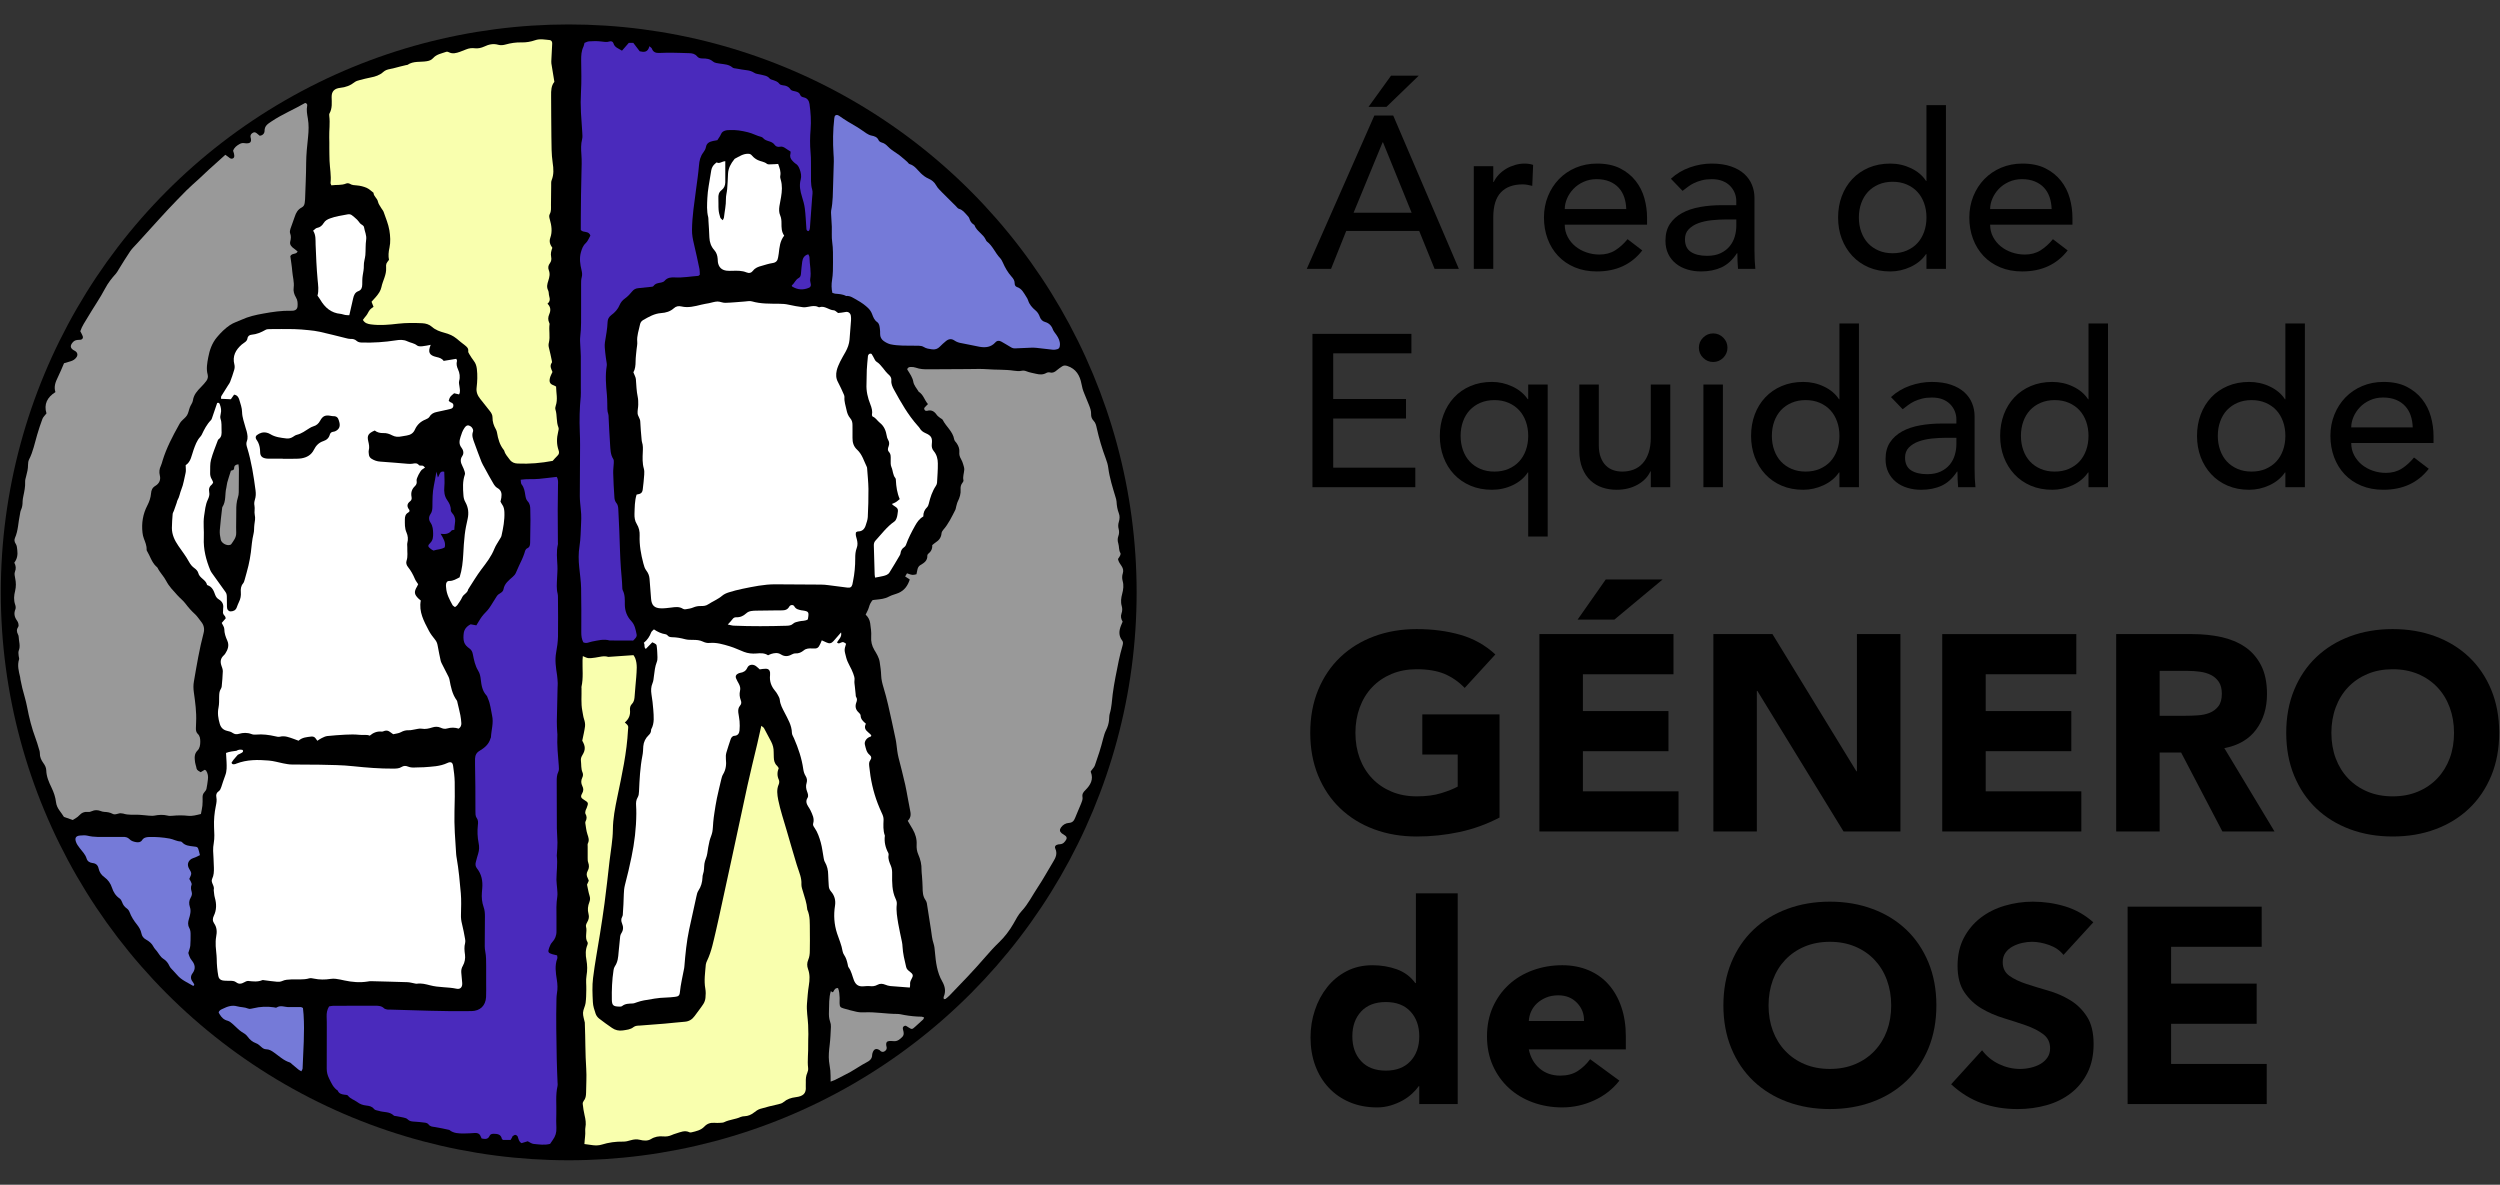
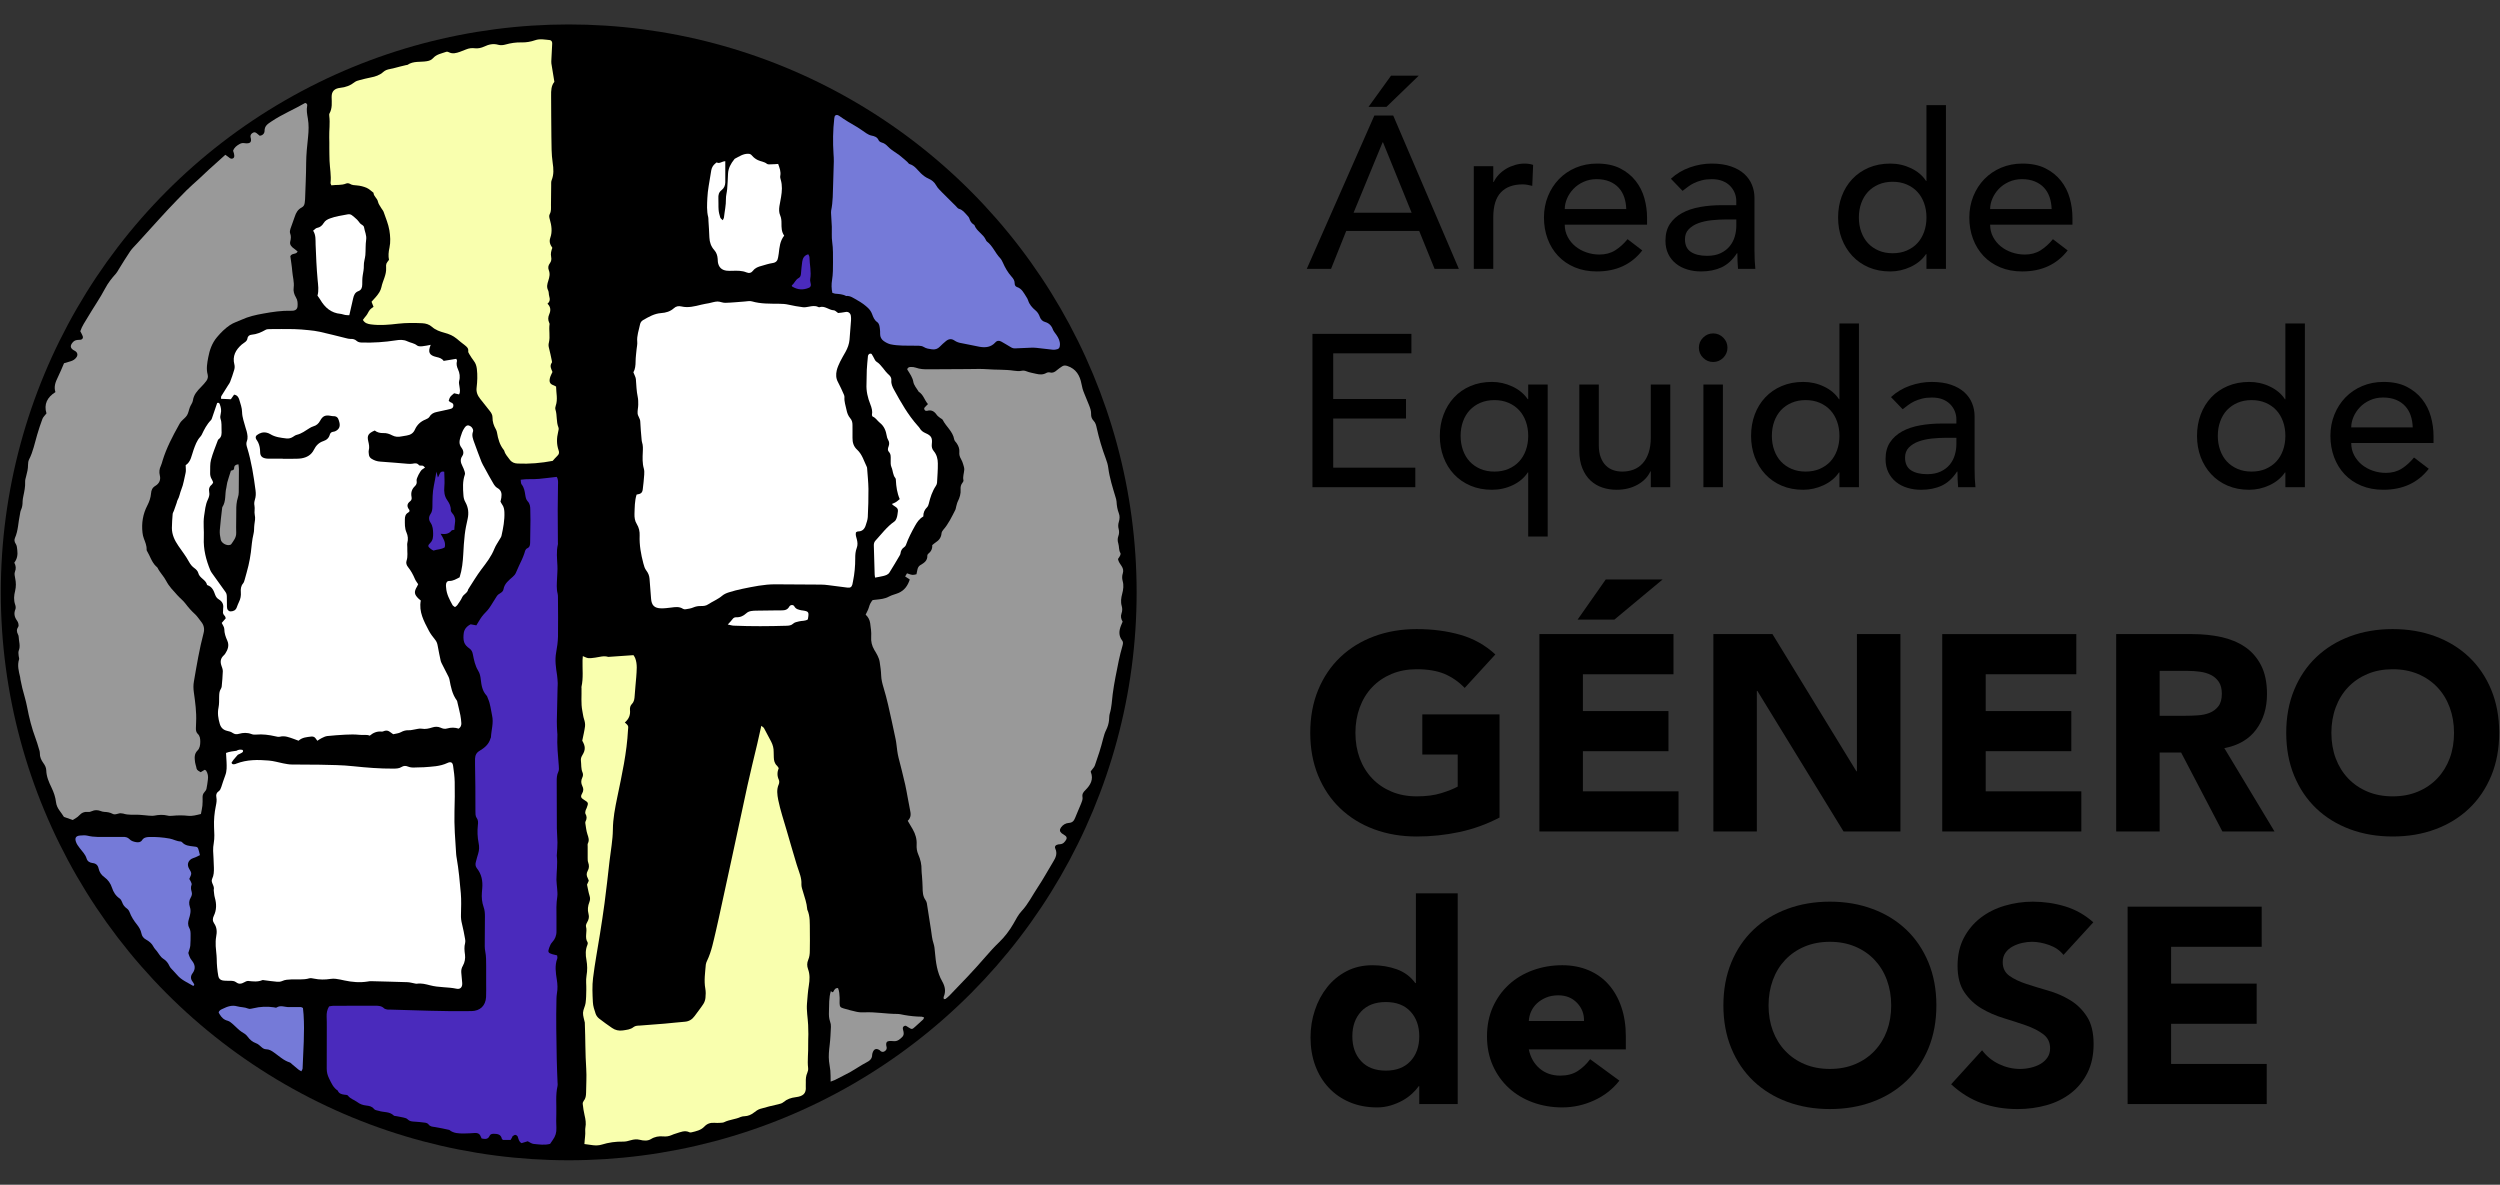
<svg xmlns="http://www.w3.org/2000/svg" version="1.1" id="Capa_1" x="0px" y="0px" width="498px" height="236px" viewBox="0 0 498 236" enable-background="new 0 0 498 236" xml:space="preserve">
  <rect x="0" y="0" width="498" height="236" fill="#333333" stroke="none" />
  <g>
    <g>
      <path d="M273.773,23.009h3.753l13.075,30.546h-4.832l-3.065-7.551h-14.538l-3.02,7.551h-4.834L273.773,23.009z M281.198,42.379    l-5.7-14.021h-0.086l-5.78,14.021H281.198z M277.097,15.07h5.522l-6.431,6.214h-3.575L277.097,15.07z" />
      <path d="M293.578,33.104h3.882v3.149h0.086c0.26-0.544,0.604-1.04,1.038-1.489c0.429-0.444,0.91-0.828,1.442-1.144    s1.114-0.564,1.749-0.752c0.632-0.188,1.267-0.284,1.898-0.284c0.631,0,1.207,0.088,1.727,0.26l-0.174,4.185    c-0.315-0.084-0.632-0.156-0.948-0.212c-0.316-0.06-0.634-0.088-0.95-0.088c-1.899,0-3.352,0.532-4.356,1.597    c-1.006,1.064-1.512,2.717-1.512,4.958v10.271h-3.882V33.104z" />
      <path d="M311.698,44.752c0,0.893,0.196,1.705,0.585,2.441c0.388,0.732,0.896,1.356,1.53,1.873c0.633,0.52,1.367,0.92,2.2,1.208    s1.695,0.432,2.585,0.432c1.211,0,2.262-0.28,3.151-0.84c0.893-0.564,1.711-1.304,2.461-2.221l2.932,2.241    c-2.155,2.789-5.178,4.186-9.06,4.186c-1.609,0-3.069-0.272-4.38-0.816c-1.308-0.553-2.415-1.305-3.321-2.269    c-0.908-0.964-1.601-2.097-2.094-3.405c-0.486-1.312-0.731-2.729-0.731-4.253c0-1.521,0.268-2.938,0.799-4.25    c0.532-1.304,1.267-2.444,2.201-3.409c0.931-0.96,2.047-1.717,3.343-2.265c1.293-0.544,2.702-0.82,4.228-0.82    c1.814,0,3.344,0.32,4.596,0.952c1.25,0.632,2.279,1.461,3.082,2.481c0.807,1.02,1.391,2.168,1.749,3.449    c0.358,1.281,0.539,2.585,0.539,3.905v1.381H311.698z M323.951,41.647c-0.03-0.864-0.166-1.653-0.408-2.373    c-0.248-0.721-0.614-1.345-1.104-1.877c-0.485-0.532-1.096-0.948-1.831-1.252c-0.734-0.3-1.59-0.457-2.566-0.457    c-0.951,0-1.82,0.185-2.611,0.544c-0.792,0.36-1.458,0.825-2.005,1.4c-0.548,0.577-0.972,1.216-1.274,1.921    c-0.302,0.704-0.452,1.4-0.452,2.093H323.951z" />
      <path d="M332.843,35.605c1.092-1.004,2.354-1.761,3.793-2.265c1.44-0.5,2.876-0.756,4.315-0.756c1.492,0,2.781,0.191,3.859,0.564    c1.082,0.372,1.965,0.876,2.656,1.509c0.69,0.632,1.199,1.36,1.53,2.18c0.328,0.821,0.495,1.673,0.495,2.565v10.44    c0,0.72,0.014,1.38,0.044,1.984c0.028,0.604,0.071,1.181,0.13,1.729h-3.453c-0.086-1.041-0.129-2.073-0.129-3.109h-0.085    c-0.864,1.325-1.886,2.257-3.062,2.81c-1.182,0.543-2.546,0.816-4.099,0.816c-0.951,0-1.855-0.128-2.72-0.388    c-0.862-0.26-1.62-0.648-2.265-1.168c-0.648-0.516-1.16-1.152-1.532-1.917c-0.375-0.76-0.559-1.645-0.559-2.653    c0-1.325,0.294-2.433,0.883-3.325c0.59-0.888,1.395-1.617,2.414-2.177c1.023-0.56,2.218-0.96,3.582-1.208    c1.366-0.244,2.824-0.364,4.381-0.364h2.848v-0.864c0-0.516-0.103-1.036-0.303-1.553c-0.204-0.516-0.506-0.984-0.908-1.4    c-0.404-0.42-0.904-0.749-1.508-0.993c-0.607-0.244-1.323-0.373-2.159-0.373c-0.747,0-1.402,0.076-1.963,0.221    c-0.562,0.144-1.07,0.324-1.531,0.54c-0.46,0.216-0.878,0.468-1.252,0.756c-0.372,0.284-0.73,0.556-1.075,0.816L332.843,35.605z     M343.8,43.716c-0.923,0-1.865,0.052-2.824,0.152c-0.967,0.1-1.845,0.296-2.636,0.58c-0.792,0.289-1.437,0.692-1.94,1.213    c-0.506,0.516-0.755,1.176-0.755,1.984c0,1.176,0.396,2.024,1.188,2.541c0.792,0.52,1.858,0.776,3.215,0.776    c1.062,0,1.969-0.176,2.717-0.536c0.746-0.36,1.35-0.828,1.811-1.404c0.458-0.572,0.79-1.212,0.994-1.917    c0.2-0.708,0.303-1.401,0.303-2.097v-1.292H343.8z" />
      <path d="M387.632,53.556h-3.882v-2.937h-0.086c-0.747,1.096-1.777,1.941-3.083,2.549c-1.313,0.604-2.653,0.904-4.038,0.904    c-1.582,0-3.011-0.272-4.291-0.816c-1.283-0.553-2.371-1.312-3.279-2.293c-0.904-0.976-1.603-2.112-2.093-3.405    s-0.729-2.705-0.729-4.229c0-1.521,0.239-2.938,0.729-4.25c0.49-1.304,1.188-2.444,2.093-3.409    c0.908-0.96,1.996-1.717,3.279-2.265c1.28-0.544,2.709-0.82,4.291-0.82c1.471,0,2.849,0.312,4.142,0.928    c1.297,0.62,2.289,1.46,2.979,2.529h0.086V20.94h3.882V53.556z M377.02,50.446c1.036,0,1.971-0.176,2.804-0.536    c0.835-0.36,1.542-0.848,2.114-1.469c0.576-0.616,1.02-1.368,1.338-2.244c0.316-0.876,0.475-1.833,0.475-2.869    c0-1.037-0.158-1.993-0.475-2.869c-0.318-0.876-0.762-1.625-1.338-2.241c-0.572-0.62-1.279-1.108-2.114-1.468    c-0.833-0.361-1.768-0.541-2.804-0.541s-1.973,0.18-2.805,0.541c-0.836,0.36-1.537,0.848-2.115,1.468    c-0.576,0.616-1.02,1.365-1.336,2.241c-0.318,0.876-0.477,1.833-0.477,2.869c0,1.036,0.158,1.993,0.477,2.869    c0.316,0.876,0.76,1.628,1.336,2.244c0.578,0.621,1.279,1.109,2.115,1.469C375.047,50.27,375.983,50.446,377.02,50.446z" />
      <path d="M396.434,44.752c0,0.893,0.194,1.705,0.583,2.441c0.388,0.732,0.896,1.356,1.528,1.873c0.634,0.52,1.369,0.92,2.202,1.208    s1.699,0.432,2.589,0.432c1.21,0,2.258-0.28,3.15-0.84c0.89-0.564,1.712-1.304,2.458-2.221l2.936,2.241    c-2.159,2.789-5.178,4.186-9.06,4.186c-1.614,0-3.072-0.272-4.38-0.816c-1.312-0.553-2.421-1.305-3.324-2.269    c-0.904-0.964-1.602-2.097-2.091-3.405c-0.49-1.312-0.737-2.729-0.737-4.253c0-1.521,0.27-2.938,0.801-4.25    c0.53-1.304,1.267-2.444,2.201-3.409c0.935-0.96,2.05-1.717,3.343-2.265c1.297-0.544,2.705-0.82,4.229-0.82    c1.812,0,3.343,0.32,4.595,0.952c1.25,0.632,2.279,1.461,3.085,2.481c0.807,1.02,1.386,2.168,1.749,3.449    c0.358,1.281,0.54,2.585,0.54,3.905v1.381H396.434z M408.687,41.647c-0.03-0.864-0.164-1.653-0.41-2.373    c-0.244-0.721-0.61-1.345-1.101-1.877c-0.489-0.532-1.1-0.948-1.835-1.252c-0.731-0.3-1.586-0.457-2.566-0.457    c-0.95,0-1.82,0.185-2.609,0.544c-0.79,0.36-1.462,0.825-2.009,1.4c-0.545,0.577-0.968,1.216-1.269,1.921    c-0.302,0.704-0.454,1.4-0.454,2.093H408.687z" />
      <path d="M261.438,66.504h19.714v3.877h-15.574v9.104h14.496v3.885h-14.496v9.792h16.351v3.885h-20.49V66.504z" />
      <path d="M308.3,106.882h-3.882V94.114h-0.088c-0.69,1.064-1.681,1.904-2.977,2.524c-1.293,0.616-2.674,0.924-4.142,0.924    c-1.583,0-3.016-0.271-4.294-0.816c-1.28-0.548-2.371-1.304-3.279-2.269c-0.904-0.96-1.604-2.096-2.09-3.405    c-0.49-1.312-0.736-2.725-0.736-4.254c0-1.492,0.246-2.897,0.736-4.201c0.486-1.312,1.186-2.457,2.09-3.433    c0.908-0.977,1.999-1.741,3.279-2.285c1.278-0.548,2.711-0.821,4.294-0.821c1.383,0,2.725,0.3,4.031,0.904    c1.312,0.605,2.341,1.457,3.087,2.545h0.088v-2.933h3.882V106.882z M297.687,79.701c-1.037,0-1.971,0.18-2.804,0.54    c-0.837,0.36-1.538,0.849-2.114,1.469s-1.023,1.368-1.339,2.241c-0.315,0.876-0.474,1.837-0.474,2.869    c0,1.037,0.158,1.993,0.474,2.874c0.315,0.876,0.763,1.625,1.339,2.241c0.576,0.62,1.277,1.108,2.114,1.469    c0.833,0.36,1.767,0.536,2.804,0.536c1.036,0,1.97-0.176,2.804-0.536c0.837-0.361,1.541-0.849,2.113-1.469    c0.578-0.616,1.022-1.365,1.339-2.241c0.315-0.881,0.476-1.837,0.476-2.874c0-1.032-0.16-1.993-0.476-2.869    c-0.316-0.873-0.761-1.621-1.339-2.241c-0.572-0.62-1.276-1.109-2.113-1.469C299.656,79.881,298.723,79.701,297.687,79.701z" />
      <path d="M332.72,97.047h-3.881v-3.149h-0.087c-0.49,1.093-1.338,1.977-2.548,2.653c-1.206,0.677-2.604,1.012-4.184,1.012    c-1.006,0-1.955-0.148-2.849-0.452c-0.893-0.3-1.673-0.769-2.352-1.401c-0.675-0.632-1.214-1.448-1.616-2.437    c-0.404-0.993-0.604-2.165-0.604-3.517V76.595h3.882V88.68c0,0.949,0.128,1.757,0.389,2.433c0.26,0.68,0.603,1.225,1.036,1.641    c0.429,0.42,0.927,0.72,1.488,0.908s1.142,0.276,1.745,0.276c0.807,0,1.553-0.128,2.247-0.388    c0.688-0.256,1.292-0.665,1.808-1.229c0.521-0.561,0.923-1.273,1.21-2.133c0.288-0.864,0.434-1.884,0.434-3.065V76.595h3.881    V97.047z" />
      <path d="M338.416,69.261c0-0.776,0.278-1.445,0.841-2.005c0.56-0.561,1.228-0.84,2.004-0.84s1.446,0.28,2.009,0.84    c0.559,0.56,0.84,1.229,0.84,2.005c0,0.776-0.281,1.444-0.84,2.009c-0.562,0.556-1.232,0.84-2.009,0.84s-1.444-0.284-2.004-0.84    C338.694,70.706,338.416,70.037,338.416,69.261z M339.32,76.595h3.881v20.452h-3.881V76.595z" />
      <path d="M370.3,97.047h-3.886v-2.933h-0.088c-0.747,1.092-1.775,1.94-3.081,2.545c-1.309,0.604-2.655,0.904-4.034,0.904    c-1.582,0-3.015-0.271-4.295-0.816c-1.279-0.548-2.371-1.312-3.279-2.289c-0.904-0.977-1.603-2.113-2.093-3.41    c-0.486-1.292-0.729-2.701-0.729-4.229c0-1.521,0.243-2.937,0.729-4.245c0.49-1.312,1.188-2.445,2.093-3.413    c0.908-0.96,2-1.717,3.279-2.261c1.28-0.548,2.713-0.821,4.295-0.821c1.467,0,2.845,0.308,4.138,0.929    c1.297,0.62,2.289,1.46,2.978,2.521h0.088V64.431h3.886V97.047z M359.682,93.938c1.036,0,1.973-0.176,2.81-0.536    c0.831-0.361,1.536-0.849,2.114-1.469c0.572-0.616,1.016-1.365,1.332-2.241c0.318-0.881,0.477-1.837,0.477-2.874    c0-1.032-0.158-1.993-0.477-2.869c-0.316-0.873-0.76-1.621-1.332-2.241c-0.578-0.62-1.283-1.109-2.114-1.469    c-0.837-0.36-1.773-0.54-2.81-0.54c-1.032,0-1.967,0.18-2.799,0.54c-0.836,0.36-1.543,0.849-2.119,1.469    c-0.571,0.62-1.021,1.368-1.334,2.241c-0.316,0.876-0.475,1.837-0.475,2.869c0,1.037,0.158,1.993,0.475,2.874    c0.313,0.876,0.763,1.625,1.334,2.241c0.576,0.62,1.283,1.108,2.119,1.469C357.715,93.762,358.649,93.938,359.682,93.938z" />
      <path d="M376.684,79.097c1.092-1.004,2.354-1.757,3.795-2.265c1.438-0.5,2.88-0.752,4.315-0.752c1.496,0,2.785,0.188,3.861,0.561    c1.078,0.372,1.965,0.88,2.655,1.508c0.688,0.636,1.202,1.361,1.528,2.177c0.333,0.82,0.499,1.681,0.499,2.573v10.44    c0,0.72,0.015,1.376,0.041,1.984c0.03,0.601,0.072,1.177,0.132,1.725h-3.452c-0.087-1.036-0.133-2.073-0.133-3.109h-0.086    c-0.86,1.324-1.884,2.26-3.062,2.809c-1.178,0.544-2.546,0.816-4.099,0.816c-0.951,0-1.854-0.127-2.717-0.388    c-0.865-0.255-1.617-0.644-2.266-1.164c-0.647-0.521-1.158-1.157-1.53-1.921c-0.376-0.761-0.562-1.645-0.562-2.653    c0-1.324,0.294-2.429,0.887-3.321c0.588-0.892,1.395-1.616,2.411-2.18c1.022-0.561,2.217-0.961,3.585-1.208    c1.364-0.244,2.823-0.364,4.38-0.364h2.845v-0.864c0-0.517-0.102-1.032-0.303-1.553c-0.2-0.516-0.5-0.984-0.903-1.4    c-0.402-0.417-0.908-0.748-1.511-0.996c-0.604-0.24-1.323-0.364-2.157-0.364c-0.75,0-1.4,0.072-1.962,0.216    c-0.563,0.144-1.074,0.324-1.535,0.536c-0.46,0.22-0.879,0.473-1.25,0.756c-0.375,0.288-0.732,0.564-1.078,0.824L376.684,79.097z     M387.644,87.207c-0.925,0-1.863,0.052-2.827,0.152c-0.965,0.104-1.843,0.296-2.636,0.584c-0.786,0.284-1.434,0.688-1.94,1.208    c-0.5,0.516-0.754,1.18-0.754,1.985c0,1.176,0.396,2.025,1.188,2.545c0.79,0.516,1.86,0.776,3.215,0.776    c1.062,0,1.967-0.18,2.717-0.541c0.747-0.356,1.35-0.824,1.813-1.4c0.46-0.576,0.789-1.216,0.989-1.921    c0.201-0.704,0.303-1.4,0.303-2.093v-1.296H387.644z" />
-       <path d="M419.914,97.047h-3.885v-2.933h-0.087c-0.746,1.092-1.775,1.94-3.083,2.545c-1.308,0.604-2.652,0.904-4.036,0.904    c-1.579,0-3.012-0.271-4.292-0.816c-1.278-0.548-2.371-1.312-3.279-2.289c-0.904-0.977-1.604-2.113-2.093-3.41    c-0.486-1.292-0.73-2.701-0.73-4.229c0-1.521,0.244-2.937,0.73-4.245c0.489-1.312,1.188-2.445,2.093-3.413    c0.908-0.96,2.001-1.717,3.279-2.261c1.28-0.548,2.713-0.821,4.292-0.821c1.47,0,2.849,0.308,4.144,0.929    c1.295,0.62,2.286,1.46,2.976,2.521h0.087V64.431h3.885V97.047z M409.299,93.938c1.036,0,1.971-0.176,2.807-0.536    c0.833-0.361,1.538-0.849,2.115-1.469c0.572-0.616,1.017-1.365,1.334-2.241c0.316-0.881,0.475-1.837,0.475-2.874    c0-1.032-0.158-1.993-0.475-2.869c-0.317-0.873-0.762-1.621-1.334-2.241c-0.577-0.62-1.282-1.109-2.115-1.469    c-0.836-0.36-1.771-0.54-2.807-0.54c-1.033,0-1.969,0.18-2.801,0.54c-0.837,0.36-1.541,0.849-2.119,1.469    c-0.572,0.62-1.021,1.368-1.333,2.241c-0.317,0.876-0.476,1.837-0.476,2.869c0,1.037,0.158,1.993,0.476,2.874    c0.312,0.876,0.761,1.625,1.333,2.241c0.578,0.62,1.282,1.108,2.119,1.469C407.33,93.762,408.266,93.938,409.299,93.938z" />
      <path d="M459.132,97.047h-3.886v-2.933h-0.085c-0.746,1.092-1.775,1.94-3.083,2.545c-1.31,0.604-2.653,0.904-4.038,0.904    c-1.579,0-3.011-0.271-4.291-0.816c-1.279-0.548-2.371-1.312-3.279-2.289c-0.905-0.977-1.603-2.113-2.093-3.41    c-0.488-1.292-0.73-2.701-0.73-4.229c0-1.521,0.242-2.937,0.73-4.245c0.49-1.312,1.188-2.445,2.093-3.413    c0.908-0.96,2-1.717,3.279-2.261c1.28-0.548,2.712-0.821,4.291-0.821c1.471,0,2.85,0.308,4.144,0.929    c1.297,0.62,2.286,1.46,2.978,2.521h0.085V64.431h3.886V97.047z M448.517,93.938c1.036,0,1.97-0.176,2.807-0.536    c0.832-0.361,1.539-0.849,2.115-1.469c0.571-0.616,1.016-1.365,1.334-2.241c0.316-0.881,0.474-1.837,0.474-2.874    c0-1.032-0.157-1.993-0.474-2.869c-0.318-0.873-0.763-1.621-1.334-2.241c-0.576-0.62-1.283-1.109-2.115-1.469    c-0.837-0.36-1.771-0.54-2.807-0.54c-1.032,0-1.973,0.18-2.806,0.54c-0.832,0.36-1.536,0.849-2.114,1.469    c-0.572,0.62-1.021,1.368-1.332,2.241c-0.318,0.876-0.477,1.837-0.477,2.869c0,1.037,0.158,1.993,0.477,2.874    c0.312,0.876,0.76,1.625,1.332,2.241c0.578,0.62,1.282,1.108,2.114,1.469C446.544,93.762,447.484,93.938,448.517,93.938z" />
      <path d="M468.365,88.244c0,0.892,0.192,1.705,0.58,2.441c0.388,0.732,0.898,1.356,1.53,1.876c0.635,0.517,1.369,0.92,2.201,1.208    c0.834,0.288,1.701,0.428,2.589,0.428c1.211,0,2.259-0.28,3.15-0.84c0.891-0.561,1.711-1.305,2.457-2.221l2.938,2.245    c-2.161,2.789-5.178,4.181-9.062,4.181c-1.611,0-3.07-0.271-4.379-0.816c-1.311-0.548-2.415-1.304-3.323-2.269    c-0.904-0.96-1.603-2.096-2.093-3.405c-0.488-1.312-0.734-2.725-0.734-4.254c0-1.521,0.269-2.937,0.801-4.245    c0.529-1.312,1.266-2.445,2.2-3.413c0.935-0.96,2.049-1.717,3.343-2.261c1.297-0.548,2.706-0.821,4.229-0.821    c1.812,0,3.343,0.316,4.598,0.949c1.248,0.636,2.276,1.46,3.083,2.481c0.807,1.02,1.386,2.172,1.748,3.453    c0.358,1.28,0.54,2.581,0.54,3.901v1.38H468.365z M480.617,85.139c-0.029-0.865-0.166-1.652-0.409-2.373    c-0.245-0.72-0.61-1.344-1.101-1.876c-0.49-0.533-1.101-0.953-1.835-1.252c-0.731-0.3-1.587-0.452-2.567-0.452    c-0.949,0-1.82,0.18-2.609,0.54s-1.462,0.824-2.008,1.4s-0.968,1.217-1.271,1.92c-0.3,0.705-0.452,1.405-0.452,2.093H480.617z" />
      <path d="M298.708,162.854c-2.553,1.336-5.22,2.293-7.999,2.889c-2.772,0.592-5.607,0.889-8.495,0.889    c-3.074,0-5.905-0.48-8.498-1.443c-2.589-0.961-4.828-2.342-6.716-4.135c-1.892-1.797-3.359-3.979-4.417-6.525    c-1.054-2.553-1.582-5.406-1.582-8.555c0-3.146,0.528-5.998,1.582-8.553c1.058-2.553,2.525-4.729,4.417-6.525    c1.888-1.793,4.127-3.172,6.716-4.137c2.593-0.961,5.424-1.445,8.498-1.445c3.147,0,6.043,0.385,8.691,1.141    c2.647,0.76,4.973,2.064,6.968,3.912l-6.107,6.668c-1.185-1.225-2.519-2.148-3.995-2.777c-1.484-0.629-3.335-0.945-5.557-0.945    c-1.85,0-3.527,0.316-5.027,0.945c-1.494,0.629-2.785,1.508-3.859,2.637c-1.072,1.129-1.896,2.469-2.469,4.029    c-0.572,1.553-0.86,3.238-0.86,5.051c0,1.852,0.288,3.545,0.86,5.082c0.572,1.535,1.396,2.867,2.469,4    c1.074,1.125,2.365,2.01,3.859,2.633c1.5,0.633,3.178,0.945,5.027,0.945c1.889,0,3.519-0.213,4.887-0.637    c1.37-0.428,2.465-0.861,3.276-1.309v-6.387h-7.051v-7.99h15.382V162.854z" />
      <path d="M306.648,126.312h26.712v8h-18.048v7.33h17.046v7.994h-17.046v8h19.049v7.994h-27.713V126.312z M319.865,115.429h11.328    l-9.605,7.999h-7.33L319.865,115.429z" />
      <path d="M341.304,126.312h11.771l16.716,27.326h0.107v-27.326h8.666v39.318h-11.33l-17.158-27.99h-0.114v27.99h-8.658V126.312z" />
      <path d="M386.894,126.312h26.709v8h-18.049v7.33h17.05v7.994h-17.05v8h19.047v7.994h-27.707V126.312z" />
      <path d="M421.543,126.312h15.214c2.003,0,3.896,0.197,5.696,0.584c1.792,0.389,3.364,1.037,4.717,1.945    c1.354,0.908,2.423,2.129,3.224,3.662c0.794,1.539,1.193,3.453,1.193,5.75c0,2.775-0.724,5.141-2.166,7.082    c-1.444,1.943-3.556,3.172-6.333,3.689l9.996,16.605H442.7l-8.218-15.719h-4.279v15.719h-8.66V126.312z M430.203,142.582h5.11    c0.78,0,1.604-0.027,2.474-0.084c0.869-0.051,1.654-0.219,2.358-0.496c0.704-0.279,1.288-0.713,1.748-1.305    c0.465-0.592,0.697-1.428,0.697-2.5c0-1-0.202-1.797-0.614-2.389c-0.403-0.588-0.923-1.045-1.553-1.357    c-0.628-0.316-1.353-0.527-2.167-0.645c-0.814-0.107-1.609-0.164-2.386-0.164h-5.668V142.582z" />
      <path d="M455.417,145.973c0-3.146,0.528-5.998,1.583-8.553c1.054-2.553,2.523-4.729,4.413-6.525    c1.889-1.793,4.125-3.172,6.718-4.137c2.593-0.961,5.424-1.445,8.495-1.445c3.077,0,5.91,0.484,8.5,1.445    c2.588,0.965,4.831,2.344,6.72,4.137c1.888,1.797,3.361,3.973,4.417,6.525c1.051,2.555,1.579,5.406,1.579,8.553    c0,3.148-0.528,6.002-1.579,8.555c-1.056,2.547-2.529,4.729-4.417,6.525c-1.889,1.793-4.132,3.174-6.72,4.135    c-2.59,0.963-5.423,1.443-8.5,1.443c-3.071,0-5.902-0.48-8.495-1.443c-2.593-0.961-4.829-2.342-6.718-4.135    c-1.89-1.797-3.359-3.979-4.413-6.525C455.945,151.975,455.417,149.121,455.417,145.973z M464.412,145.973    c0,1.852,0.286,3.545,0.86,5.082c0.576,1.535,1.398,2.867,2.471,4c1.074,1.125,2.364,2.01,3.859,2.633    c1.501,0.633,3.175,0.945,5.023,0.945c1.854,0,3.529-0.312,5.027-0.945c1.501-0.623,2.785-1.508,3.86-2.633    c1.074-1.133,1.896-2.465,2.473-4c0.572-1.537,0.857-3.23,0.857-5.082c0-1.812-0.285-3.498-0.857-5.051    c-0.576-1.561-1.398-2.9-2.473-4.029c-1.075-1.129-2.359-2.008-3.86-2.637c-1.498-0.629-3.173-0.945-5.027-0.945    c-1.849,0-3.522,0.316-5.023,0.945c-1.495,0.629-2.785,1.508-3.859,2.637c-1.072,1.129-1.895,2.469-2.471,4.029    C464.698,142.475,464.412,144.16,464.412,145.973z" />
      <path d="M290.377,219.93h-7.66v-3.553h-0.114c-0.332,0.479-0.769,0.973-1.305,1.469c-0.538,0.504-1.166,0.955-1.886,1.363    c-0.726,0.404-1.519,0.736-2.392,1c-0.87,0.256-1.767,0.389-2.692,0.389c-1.999,0-3.81-0.344-5.44-1.029    c-1.63-0.684-3.029-1.648-4.193-2.889c-1.167-1.24-2.064-2.709-2.695-4.412c-0.628-1.705-0.942-3.574-0.942-5.611    c0-1.889,0.286-3.693,0.863-5.412c0.571-1.727,1.387-3.25,2.442-4.582c1.055-1.338,2.339-2.398,3.859-3.193    c1.517-0.797,3.239-1.197,5.164-1.197c1.74,0,3.356,0.271,4.857,0.809c1.501,0.535,2.731,1.451,3.692,2.75h0.113v-17.883h8.328    V219.93z M282.717,206.438c0-2.041-0.584-3.686-1.752-4.947c-1.165-1.256-2.806-1.885-4.912-1.885    c-2.113,0-3.75,0.629-4.916,1.885c-1.167,1.262-1.749,2.906-1.749,4.947c0,2.037,0.582,3.682,1.749,4.941    c1.166,1.256,2.803,1.889,4.916,1.889c2.106,0,3.747-0.633,4.912-1.889C282.133,210.119,282.717,208.475,282.717,206.438z" />
      <path d="M322.586,215.264c-1.334,1.705-3.019,3.018-5.054,3.945c-2.034,0.926-4.146,1.389-6.327,1.389c-2.077,0-4.03-0.336-5.86-1    c-1.833-0.67-3.426-1.621-4.775-2.861c-1.353-1.24-2.415-2.732-3.195-4.469c-0.776-1.742-1.165-3.686-1.165-5.83    c0-2.148,0.389-4.094,1.165-5.834c0.78-1.742,1.843-3.227,3.195-4.471c1.35-1.24,2.942-2.193,4.775-2.859    c1.83-0.666,3.783-1.002,5.86-1.002c1.922,0,3.671,0.336,5.245,1.002c1.572,0.666,2.907,1.619,3.999,2.859    c1.089,1.244,1.934,2.729,2.525,4.471c0.592,1.74,0.891,3.686,0.891,5.834v2.607h-19.327c0.332,1.59,1.055,2.857,2.167,3.807    c1.108,0.939,2.479,1.412,4.107,1.412c1.368,0,2.529-0.305,3.472-0.916c0.941-0.609,1.768-1.396,2.472-2.357L322.586,215.264z     M315.533,203.381c0.039-1.406-0.428-2.609-1.39-3.611c-0.96-1-2.2-1.5-3.719-1.5c-0.923,0-1.741,0.148-2.441,0.449    c-0.706,0.295-1.305,0.676-1.807,1.137c-0.496,0.459-0.889,1-1.168,1.611c-0.274,0.607-0.433,1.244-0.471,1.914H315.533z" />
      <path d="M343.3,200.271c0-3.145,0.528-6,1.582-8.551c1.055-2.559,2.529-4.73,4.413-6.527c1.89-1.797,4.129-3.174,6.722-4.133    c2.593-0.965,5.421-1.449,8.494-1.449c3.075,0,5.904,0.484,8.497,1.449c2.589,0.959,4.832,2.336,6.721,4.133    s3.356,3.969,4.417,6.527c1.051,2.551,1.583,5.406,1.583,8.551s-0.532,5.998-1.583,8.551c-1.061,2.557-2.528,4.729-4.417,6.525    c-1.889,1.793-4.132,3.178-6.721,4.135c-2.593,0.963-5.422,1.443-8.497,1.443c-3.073,0-5.901-0.48-8.494-1.443    c-2.593-0.957-4.832-2.342-6.722-4.135c-1.884-1.797-3.358-3.969-4.413-6.525C343.828,206.27,343.3,203.416,343.3,200.271z     M352.295,200.271c0,1.852,0.288,3.545,0.86,5.08c0.576,1.537,1.398,2.869,2.473,3.998c1.072,1.129,2.359,2.01,3.857,2.637    c1.5,0.633,3.175,0.945,5.025,0.945c1.853,0,3.527-0.312,5.026-0.945c1.5-0.627,2.784-1.508,3.858-2.637s1.901-2.461,2.474-3.998    c0.572-1.535,0.858-3.229,0.858-5.08c0-1.812-0.286-3.498-0.858-5.051c-0.572-1.561-1.399-2.896-2.474-4.029    c-1.074-1.127-2.358-2.01-3.858-2.637c-1.499-0.629-3.174-0.947-5.026-0.947c-1.851,0-3.525,0.318-5.025,0.947    c-1.498,0.627-2.785,1.51-3.857,2.637c-1.074,1.133-1.896,2.469-2.473,4.029C352.583,196.773,352.295,198.459,352.295,200.271z" />
      <path d="M411.047,190.219c-0.701-0.889-1.654-1.543-2.856-1.973c-1.206-0.424-2.345-0.639-3.419-0.639    c-0.629,0-1.277,0.074-1.94,0.223c-0.671,0.148-1.301,0.381-1.892,0.697c-0.592,0.312-1.074,0.732-1.444,1.248    c-0.368,0.516-0.554,1.148-0.554,1.889c0,1.184,0.445,2.088,1.334,2.721c0.887,0.631,2.005,1.164,3.357,1.609    c1.354,0.443,2.805,0.887,4.361,1.336c1.557,0.443,3.008,1.068,4.358,1.885c1.352,0.812,2.471,1.908,3.36,3.277    c0.889,1.367,1.334,3.201,1.334,5.502c0,2.18-0.411,4.084-1.222,5.713c-0.816,1.633-1.916,2.98-3.305,4.053    c-1.391,1.078-3,1.873-4.832,2.391c-1.831,0.516-3.768,0.775-5.805,0.775c-2.554,0-4.921-0.389-7.106-1.164    c-2.187-0.777-4.221-2.033-6.109-3.773l6.162-6.773c0.89,1.18,2.009,2.096,3.361,2.744c1.354,0.648,2.748,0.973,4.191,0.973    c0.704,0,1.416-0.08,2.141-0.248c0.72-0.17,1.368-0.416,1.944-0.748c0.572-0.338,1.032-0.766,1.387-1.281    c0.351-0.516,0.528-1.129,0.528-1.832c0-1.186-0.456-2.121-1.361-2.805c-0.908-0.686-2.046-1.266-3.414-1.75    c-1.371-0.48-2.854-0.961-4.443-1.445c-1.594-0.479-3.075-1.123-4.444-1.939c-1.367-0.812-2.505-1.889-3.413-3.221    c-0.908-1.336-1.36-3.09-1.36-5.275c0-2.111,0.414-3.965,1.247-5.557c0.833-1.588,1.944-2.92,3.334-3.998    c1.389-1.072,2.989-1.877,4.803-2.412c1.816-0.537,3.683-0.809,5.607-0.809c2.221,0,4.367,0.316,6.444,0.943    c2.073,0.633,3.942,1.686,5.607,3.166L411.047,190.219z" />
      <path d="M423.819,180.611h26.71v7.996h-18.046v7.33h17.045v7.998h-17.045v8h19.048v7.994h-27.712V180.611z" />
    </g>
    <g>
      <circle cx="113.288" cy="117.998" r="113.129" />
      <g>
        <path fill="#FFFFFF" d="M94.217,85.571c-0.124-0.412-0.412-0.672-0.82-0.812c-0.3-0.092-0.592,0.06-0.864,0.464     c-0.394,0.56-0.602,1.181-0.796,1.824c-0.234,0.753-0.356,1.409,0.186,2.125c0.342,0.436,0.55,1.1,0.182,1.636     c-0.486,0.692-0.354,1.316-0.008,1.997c0.18,0.348,0.334,0.725,0.45,1.101c0.072,0.2,0.114,0.464,0.048,0.648     c-0.47,1.332-0.382,2.708-0.281,4.081c0.03,0.5,0.137,0.957,0.39,1.393c0.592,1.056,0.708,2.168,0.45,3.341     c-0.234,1.04-0.458,2.081-0.578,3.141c-0.154,1.272-0.22,2.561-0.292,3.849c-0.086,1.54-0.232,3.081-0.731,4.642     c-0.696,0.348-1.28,0.74-2.046,0.725c-0.462,0-0.666,0.328-0.672,0.823c-0.01,0.176,0.02,0.349,0.034,0.529     c0.08,1.281,0.682,2.37,1.274,3.454c0.1,0.172,0.318,0.26,0.49,0.4c0.198-0.156,0.364-0.246,0.456-0.389     c0.34-0.508,0.734-1.012,0.976-1.568c0.278-0.632,1.073-0.833,1.188-1.564c0.877-1.336,1.677-2.726,2.639-3.994     c0.995-1.309,1.991-2.581,2.599-4.129c0.26-0.648,0.694-1.236,1.04-1.853c0.132-0.232,0.304-0.448,0.362-0.696     c0.349-1.561,0.653-3.133,0.581-4.746c-0.028-0.548-0.122-1.057-0.454-1.505c-0.126-0.172-0.218-0.376-0.326-0.576     c0.056-0.268,0.142-0.524,0.172-0.784c0.116-0.796,0.027-1.48-0.799-1.929c-0.316-0.176-0.592-0.532-0.778-0.864     c-0.614-1.024-1.18-2.081-1.758-3.137c-0.21-0.392-0.45-0.768-0.614-1.18c-0.492-1.281-0.986-2.569-1.446-3.865     c-0.249-0.701-0.55-1.409-0.249-2.189C94.275,85.847,94.251,85.695,94.217,85.571z" />
        <path fill="#757AD8" d="M60.349,200.791c-0.26-0.133-0.332-0.188-0.42-0.188c-0.794,0-1.59,0-2.387,0.012     c-0.824,0.016-1.648-0.449-2.459,0.088c-0.116,0.072-0.348-0.018-0.52-0.045c-1.375-0.203-2.737-0.145-4.095,0.188     c-0.334,0.09-0.754,0.189-1.042,0.061c-0.71-0.303-1.475-0.248-2.201-0.451c-1.012-0.289-1.937,0.045-2.821,0.48     c-0.332,0.16-0.752,0.287-0.846,0.768c0.066,0.111,0.124,0.244,0.196,0.344c0.378,0.637,0.838,1.1,1.606,1.289     c0.39,0.1,0.752,0.447,1.084,0.725c0.564,0.475,1.056,1.08,1.679,1.477c0.464,0.271,0.898,0.531,1.216,0.979     c0.42,0.582,0.94,1.029,1.649,1.289c0.398,0.129,0.744,0.465,1.07,0.752c0.276,0.248,0.55,0.438,0.928,0.453     c0.606,0,1.098,0.287,1.576,0.637c1.015,0.707,1.909,1.592,3.125,1.977c0.203,0.064,0.36,0.252,0.521,0.393     c0.412,0.348,0.81,0.695,1.23,1.027c0.16,0.133,0.362,0.221,0.594,0.354c0.1-0.238,0.23-0.381,0.244-0.541     c0.124-3.59,0.434-7.174,0.196-10.764C60.451,201.658,60.393,201.223,60.349,200.791z" />
        <path fill="#4A2ABC" d="M111.037,146.312c0-0.176-0.036-0.348-0.042-0.521c-0.03-0.711-0.088-1.42-0.074-2.127     c0.03-2.23,0.096-4.443,0.146-6.66c0.006-0.316,0.044-0.637,0.03-0.936c-0.03-0.523-0.052-1.061-0.132-1.58     c-0.232-1.506-0.462-2.982-0.182-4.502c0.198-1.053,0.342-2.125,0.37-3.182c0.046-2.572,0-5.15-0.008-7.727     c-0.006-0.271,0.008-0.543-0.062-0.8c-0.262-1.004-0.162-2.033-0.118-3.053c0.03-0.844,0.118-1.685,0.072-2.525     c-0.064-1.417-0.244-2.833,0.094-4.246c0.03-0.124,0-0.268,0-0.396c-0.014-2.181-0.034-4.358-0.034-6.542     c0-1.637,0.042-3.285,0.056-4.926c0.016-0.528,0.08-1.064-0.254-1.596c-1.177,0.132-2.357,0.288-3.536,0.4     c-1.186,0.116-2.389-0.028-3.647,0.167c0.064,0.36,0.02,0.736,0.188,0.94c0.515,0.625,0.606,1.352,0.73,2.105     c0.066,0.428,0.164,0.932,0.45,1.225c0.496,0.512,0.548,1.076,0.548,1.705c0.006,0.72,0.043,1.428,0.034,2.137     c-0.012,1.468-0.042,2.937-0.062,4.397c-0.008,0.472-0.066,0.913-0.536,1.129c-0.442,0.204-0.479,0.608-0.6,0.984     c-0.146,0.412-0.292,0.833-0.479,1.229c-0.396,0.9-0.854,1.761-1.214,2.665c-0.144,0.348-0.348,0.564-0.622,0.812     c-0.769,0.692-1.656,1.329-1.853,2.473c-0.058,0.376-0.318,0.6-0.636,0.796c-0.262,0.144-0.528,0.34-0.688,0.58     c-0.544,0.801-0.997,1.66-1.554,2.441c-0.413,0.58-0.977,1.037-1.396,1.6c-0.42,0.557-0.744,1.176-1.139,1.797     c-0.412-0.072-0.752-0.145-1.126-0.215c-0.796,0.391-1.272,0.982-1.383,1.748c-0.078,0.607-0.107,1.275,0.082,1.836     c0.15,0.465,0.577,0.916,0.997,1.188c0.464,0.32,0.636,0.697,0.73,1.189c0.224,1.145,0.448,2.285,1.064,3.285     c0.346,0.549,0.448,1.141,0.52,1.766c0.13,1.154,0.31,2.283,1.156,3.191c0.146,0.148,0.174,0.393,0.276,0.602     c0.484,1.064,0.564,2.225,0.816,3.352c0.34,1.494-0.156,2.893-0.224,4.355c-0.004,0.07-0.072,0.164-0.1,0.246     c-0.312,1.146-1.2,1.865-2.121,2.418c-0.701,0.404-0.902,0.896-0.947,1.592c-0.014,0.361,0,0.709,0,1.068     c0.022,1.504,0.058,3.025,0.064,4.535c0.008,1.604,0,3.197,0.014,4.801c0.01,0.492-0.042,0.996,0.262,1.416     c0.312,0.436,0.282,0.928,0.224,1.416c-0.13,1.205-0.088,2.389,0.15,3.574c0.146,0.695,0.132,1.408-0.092,2.117     c-0.174,0.547-0.32,1.1-0.464,1.66c-0.128,0.447-0.086,0.871,0.218,1.264c0.94,1.168,1.187,2.529,1.056,4.006     c-0.028,0.26-0.044,0.52-0.066,0.797c-0.078,0.984,0.008,1.965,0.34,2.893c0.238,0.652,0.266,1.289,0.262,1.953     c-0.016,1.607-0.03,3.213-0.03,4.805c0,0.709-0.044,1.445,0.102,2.125c0.188,0.941,0.164,1.869,0.174,2.793     c0,1.16,0,2.322,0,3.473c0,0.926,0.028,1.865-0.016,2.795c-0.1,1.734-1.192,2.764-2.92,2.793c-0.088,0.016-0.176,0-0.26,0     c-5.384,0.088-10.76-0.174-16.134-0.305c-0.132,0-0.276,0.016-0.4-0.012c-0.21-0.061-0.464-0.105-0.6-0.232     c-0.498-0.492-1.106-0.523-1.736-0.523c-2.81,0-5.6,0-8.407,0.014c-0.29,0-0.594,0.09-0.824,0.129     c-0.404,0.68-0.5,1.332-0.478,2.018c0.03,0.703,0.03,1.412,0.03,2.121c0,2.768-0.014,5.514-0.014,8.266     c0,0.676,0.152,1.301,0.462,1.924c0.448,0.914,0.832,1.854,1.734,2.43c0.226,0.594,0.727,0.736,1.275,0.812     c0.262,0.045,0.63,0.023,0.752,0.188c0.462,0.648,1.245,0.826,1.825,1.273c0.564,0.416,1.14,0.637,1.823,0.707     c0.572,0.061,1.137,0.16,1.535,0.67c0.231,0.299,0.62,0.271,0.954,0.387c0.984,0.332,2.149,0.102,2.979,0.924     c0.11,0.117,0.334,0.102,0.51,0.129c0.474,0.105,0.966,0.164,1.437,0.281c0.298,0.07,0.646,0.154,0.832,0.359     c0.349,0.359,0.738,0.416,1.203,0.447c0.752,0.045,1.504,0.113,2.249,0.217c0.247,0.029,0.557,0.145,0.688,0.32     c0.332,0.477,0.796,0.477,1.286,0.547c0.957,0.145,1.911,0.377,2.865,0.576c0.854,0.697,1.883,0.713,2.901,0.713     c0.752,0,1.505-0.055,2.267-0.104c0.482-0.012,0.866,0.133,1.062,0.623c0.064,0.156,0.144,0.305,0.224,0.48     c0.666,0.117,1.258,0.229,1.592-0.551c0.128-0.305,0.462-0.389,0.796-0.389c0.734,0.012,1.444,0.072,1.635,0.996     c0.014,0.072,0.114,0.115,0.23,0.232c0.478,0,0.99,0,1.512,0c0.114-0.203,0.21-0.348,0.296-0.508     c0.042-0.072,0.042-0.188,0.102-0.232c0.174-0.115,0.378-0.289,0.548-0.271c0.174,0.012,0.422,0.199,0.478,0.359     c0.168,0.465,0.205,0.969,0.754,1.289c0.376-0.117,0.789-0.244,1.236-0.377c0.376,0.176,0.758,0.488,1.163,0.531     c1.103,0.105,2.208,0.289,3.293-0.012c0.199-0.287,0.365-0.547,0.544-0.795c0.52-0.709,0.752-1.473,0.708-2.373     c-0.058-0.924-0.034-1.865-0.014-2.793c0.058-1.865-0.182-3.73,0.246-5.582c0.05-0.203,0.016-0.438,0-0.668     c-0.05-1.549-0.14-3.109-0.16-4.658c-0.072-3.998-0.16-8.004-0.056-11.996c0.014-0.359,0.027-0.725,0.086-1.068     c0.174-0.928,0.136-1.842-0.016-2.781c-0.216-1.389-0.44-2.805,0.088-4.197c0.074-0.172-0.014-0.416-0.028-0.633     c-0.364-0.088-0.666-0.146-0.962-0.236c-0.82-0.242-0.92-0.459-0.63-1.242c0.158-0.422,0.304-0.822,0.623-1.158     c0.562-0.607,0.86-1.332,0.84-2.18c-0.016-0.889,0.014-1.781,0-2.666c-0.022-1.416-0.059-2.84,0.166-4.254     c0.08-0.523-0.008-1.072-0.036-1.592c-0.03-0.58-0.138-1.156-0.138-1.721c0.008-1.609,0.268-3.184,0.07-4.789     c-0.014-0.133,0.024-0.264,0.024-0.393c0.044-0.752,0.116-1.504,0.108-2.273c-0.008-0.924-0.108-1.852-0.118-2.791     c-0.02-3.109-0.02-6.223-0.028-9.332c-0.006-0.664,0.014-1.316,0.326-1.953c0.16-0.32,0.116-0.781,0.088-1.172     C111.153,150.492,110.921,148.408,111.037,146.312z" />
        <path fill="#FFFFFF" d="M66.897,194.984c0.572,0.076,1.137,0.188,1.7,0.32c1.535,0.332,3.069,0.465,4.632,0.217     c0.216-0.045,0.432-0.072,0.658-0.072c2.435,0.072,4.884,0.115,7.327,0.203c0.479,0.029,0.956,0.172,1.433,0.26     c0.13,0.029,0.27,0.057,0.392,0.045c0.912-0.148,1.793,0.104,2.633,0.316c1.729,0.465,3.523,0.309,5.268,0.68     c0.802,0.178,1.216-0.371,1.126-1.215c-0.064-0.648-0.13-1.318-0.18-1.982c-0.042-0.488,0.05-0.939,0.32-1.387     c0.382-0.666,0.512-1.479,0.42-2.186c-0.11-0.797-0.192-1.564,0.028-2.346c0.064-0.248,0.042-0.535-0.01-0.793     c-0.185-0.998-0.36-2.012-0.614-3c-0.158-0.604-0.23-1.199-0.206-1.836c0.028-1.418,0.092-2.85-0.03-4.268     c-0.204-2.344-0.42-4.691-0.82-7.002c-0.042-0.264-0.092-0.523-0.108-0.799c-0.188-2.834-0.412-5.67-0.334-8.52     c0.061-1.957,0.082-3.91,0.044-5.861c-0.02-1.072-0.166-2.129-0.316-3.182c-0.096-0.713-0.45-0.916-1.13-0.596     c-1.491,0.707-3.087,0.725-4.672,0.852c-0.534,0.045-1.072,0-1.606,0.045c-0.534,0.031-1.064,0.043-1.571-0.172     c-0.442-0.189-0.875-0.189-1.28,0.07c-0.514,0.332-1.084,0.32-1.665,0.332c-2.669,0.018-5.318-0.199-7.971-0.477     c-2.209-0.246-4.436-0.246-6.656-0.303c-1.869-0.039-3.735,0-5.602-0.039c-0.57,0-1.143-0.133-1.707-0.232     c-0.956-0.193-1.903-0.48-2.865-0.557c-2.185-0.188-4.356-0.201-6.455,0.611c-0.114,0.057-0.246,0.117-0.376,0.117     c-0.21,0.027-0.446,0.072-0.592-0.277c0.116-0.172,0.246-0.408,0.404-0.607c0.276-0.332,0.57-0.664,0.854-0.996     c0.276-0.133,0.559-0.248,0.81-0.408c0.182-0.115,0.34-0.271,0.158-0.549c-0.418-0.115-0.838-0.084-1.23,0.16     c-0.678,0.1-1.378,0.156-2.083,0.434c0.03,0.607,0.083,1.188,0.103,1.768c0.036,0.924,0.086,1.832-0.266,2.729     c-0.292,0.756-0.524,1.52-0.774,2.273c-0.119,0.336-0.226,0.668-0.553,0.885c-0.418,0.275-0.534,0.695-0.434,1.172     c0.116,0.58,0.016,1.145-0.1,1.709c-0.29,1.404-0.42,2.805-0.361,4.236c0.05,1.068,0.128,2.156-0.06,3.201     c-0.202,1.025-0.108,2.021-0.044,3.037c0.044,0.625,0.066,1.24,0.074,1.865c0.014,0.752,0,1.477-0.348,2.201     s0.534,1.387,0.318,2.172c-0.014,0.041-0.014,0.084,0,0.129c0.066,0.492,0.082,0.984,0.216,1.447     c0.354,1.242,0.364,2.457-0.208,3.629c-0.252,0.521-0.268,1.018,0.074,1.506c0.568,0.824,0.584,1.721,0.394,2.68     c-0.114,0.605-0.1,1.242-0.086,1.854c0.036,0.836,0.19,1.672,0.202,2.516c0.008,1.154,0.11,2.301,0.318,3.443     c0.104,0.535,0.42,0.779,0.868,0.867c0.473,0.084,0.97,0.057,1.457,0.072c0.446,0,0.883,0.012,1.265,0.316     c0.478,0.367,0.986,0.32,1.499,0.016c0.266-0.145,0.586-0.32,0.86-0.305c0.97,0.102,1.925,0.232,2.851-0.176     c0.072-0.023,0.172,0,0.262,0.021c0.88,0.111,1.749,0.242,2.633,0.314c0.34,0.029,0.722,0,1.026-0.143     c0.594-0.277,1.2-0.289,1.822-0.32c1.187-0.057,2.395,0.127,3.573-0.217c0.276-0.084,0.625,0,0.926,0.057     c1.101,0.23,2.201,0.23,3.301,0.059C66.181,194.941,66.549,194.941,66.897,194.984z" />
        <path fill="#999999" d="M47.387,99.107c0.106-0.333,0.172-0.696,0.172-1.044c0.03-1.552,0.036-3.109,0.036-4.666     c0-0.288-0.064-0.592-0.094-0.909c-0.542,0.044-0.852,0.272-0.86,0.729c-0.008,0.536-0.456,0.436-0.644,0.552     c-0.262,0.828-0.514,1.584-0.724,2.333c-0.1,0.353-0.1,0.712-0.186,1.053c-0.326,1.264-0.008,2.669-0.791,3.853     c-0.044,0.068-0.036,0.176-0.052,0.26c-0.156,1.457-0.36,2.909-0.46,4.366c-0.044,0.616,0.056,1.244,0.186,1.845     c0.138,0.724,1.216,1.3,1.881,1.056c0.082-0.032,0.174-0.072,0.218-0.14c0.47-0.688,1.012-1.32,0.984-2.26     c-0.044-1.465,0.028-2.934,0.014-4.402C47.053,100.844,47.108,99.968,47.387,99.107z" />
        <path fill="#757AD8" d="M38.507,168.607c-0.794-0.1-1.599-0.145-2.199-0.797c-0.078-0.1-0.224-0.188-0.34-0.188     c-0.773-0.027-1.44-0.447-2.17-0.58c-1.361-0.244-2.727-0.355-4.109-0.312c-0.564,0.023-1.056,0.113-1.389,0.633     c-0.288,0.436-0.73,0.463-1.188,0.393c-0.482-0.09-0.969-0.217-1.317-0.596c-0.374-0.389-0.83-0.461-1.336-0.449     c-1.02,0-2.041-0.012-3.061,0c-1.33,0-2.661,0.088-3.979-0.244c-0.462-0.115-0.968-0.061-1.462-0.029     c-0.814,0.061-1.106,0.461-0.824,1.258c0.144,0.451,0.456,0.857,0.74,1.232c0.504,0.68,1.126,1.24,1.38,2.098     c0.166,0.562,0.623,0.822,1.209,0.896c0.636,0.07,1.036,0.406,1.178,1.072c0.152,0.707,0.528,1.299,1.15,1.734     c0.741,0.537,1.23,1.232,1.521,2.115c0.274,0.852,0.723,1.588,1.505,2.123c0.232,0.16,0.412,0.465,0.506,0.74     c0.187,0.537,0.47,0.93,0.94,1.258c0.232,0.16,0.442,0.436,0.542,0.711c0.34,0.924,0.876,1.75,1.482,2.502     c0.43,0.547,0.754,1.1,0.884,1.752c0.116,0.576,0.404,0.951,0.912,1.229c0.621,0.348,1.171,0.779,1.511,1.461     c0.152,0.303,0.418,0.562,0.644,0.836c0.406,0.523,0.738,1.176,1.259,1.508c0.622,0.393,0.984,0.857,1.26,1.473     c0.078,0.205,0.246,0.381,0.39,0.541c0.382,0.432,0.796,0.824,1.17,1.271c0.849,1.002,2.057,1.473,3.141,2.129     c0.028,0.012,0.102,0,0.122-0.027c0.052-0.061,0.146-0.16,0.124-0.205c-0.088-0.203-0.182-0.396-0.318-0.566     c-0.448-0.562-0.448-1.158-0.028-1.705c0.672-0.912,0.504-1.754-0.146-2.545c-0.39-0.465-0.55-1-0.696-1.492     c0.146-0.537,0.342-0.986,0.392-1.461c0.072-0.697,0.044-1.416,0.058-2.129c0.008-0.492-0.02-0.984-0.266-1.416     c-0.326-0.594-0.256-1.162-0.06-1.793c0.232-0.74,0.462-1.58,0.194-2.334c-0.23-0.711-0.202-1.299,0.162-1.908     c0.216-0.363,0.31-0.752,0.186-1.141c-0.143-0.492-0.216-0.928-0.012-1.424c0.064-0.156-0.074-0.416-0.154-0.604     c-0.078-0.205-0.216-0.377-0.312-0.537c0.522-1.113,0.522-1.113-0.035-2.053c-0.436-0.74-0.253-1.504,0.482-1.953     c0.218-0.131,0.495-0.188,0.738-0.291c0.276-0.129,0.552-0.26,0.942-0.449c-0.086-0.332-0.13-0.547-0.188-0.752     C39.398,168.691,39.398,168.707,38.507,168.607z" />
        <path fill="#999999" d="M40.78,153.342c-0.232,0.133-0.494,0.289-0.824,0.48c-0.76-0.467-0.76-0.467-0.876-1.088     c-0.063-0.305-0.19-0.592-0.224-0.896c-0.094-0.824-0.216-1.637,0.498-2.346c0.435-0.42,0.542-1.1,0.542-1.736     c-0.006-0.592-0.048-1.156-0.52-1.588c-0.31-0.309-0.36-0.713-0.352-1.117c0.012-0.404,0.028-0.812,0.042-1.199     c0.1-2.014-0.183-3.994-0.454-5.963c-0.104-0.725-0.112-1.416,0.012-2.129c0.557-3.24,1.093-6.48,1.933-9.664     c0.216-0.822,0.064-1.574-0.486-2.248c-0.426-0.512-0.774-1.104-1.259-1.535c-0.688-0.625-1.286-1.303-1.845-2.047     c-0.462-0.631-1.126-1.115-1.656-1.72c-0.789-0.896-1.637-1.712-2.201-2.82c-0.468-0.924-1.279-1.677-1.743-2.649     c-0.058-0.108-0.188-0.18-0.29-0.276c-0.882-0.856-1.186-2.064-1.814-3.081c-0.044-0.068-0.066-0.172-0.06-0.26     c0.038-0.78-0.281-1.469-0.542-2.177c-0.144-0.368-0.23-0.772-0.274-1.164c-0.216-1.897,0.074-3.726,0.963-5.426     c0.397-0.769,0.666-1.549,0.738-2.405c0.052-0.64,0.238-1.132,0.875-1.516c0.724-0.429,1.106-1.157,0.876-2.057     c-0.173-0.68-0.094-1.316,0.21-1.937c0.146-0.32,0.23-0.672,0.332-1.012c0.774-2.525,1.991-4.85,3.271-7.135     c0.124-0.232,0.253-0.476,0.434-0.672c0.376-0.429,0.882-0.769,1.172-1.241c0.288-0.476,0.362-1.081,0.576-1.617     c0.176-0.452,0.536-0.872,0.596-1.333c0.158-1.148,0.867-1.909,1.621-2.677c0.374-0.376,0.73-0.78,1.049-1.2     c0.274-0.369,0.39-0.812,0.268-1.269c-0.32-1.156-0.094-2.309,0.114-3.437c0.268-1.444,0.754-2.833,1.722-3.993     c0.774-0.924,1.606-1.761,2.619-2.445c0.724-0.476,1.536-0.708,2.292-1.056c1.382-0.637,2.851-0.969,4.336-1.229     c1.836-0.333,3.681-0.608,5.556-0.556c0.18,0.008,0.362-0.008,0.536-0.037c0.433-0.088,0.7-0.392,0.73-0.832     c0.042-0.62,0.036-1.225-0.326-1.8c-0.348-0.581-0.55-1.261-0.448-1.909c0.15-1.145-0.202-2.217-0.284-3.317     c-0.078-1.041-0.267-2.084-0.382-2.981c0.348-0.677,1.128-0.272,1.455-0.924c-0.23-0.188-0.451-0.4-0.688-0.564     c-0.512-0.34-0.94-0.804-0.788-1.409c0.152-0.588,0.202-1.096-0.022-1.672c-0.1-0.26-0.014-0.624,0.072-0.904     c0.26-0.804,0.594-1.577,0.848-2.381c0.252-0.796,0.628-1.46,1.403-1.853c0.392-0.2,0.556-0.564,0.594-0.984     c0.021-0.224,0.058-0.448,0.066-0.664c0.076-2.401,0.203-4.798,0.214-7.195c0.016-1.732,0.19-3.457,0.378-5.177     c0.13-1.245,0.172-2.481-0.044-3.718c-0.144-0.832-0.304-1.668-0.13-2.521c0.044-0.216-0.014-0.448-0.39-0.564     c-2.157,1.26-4.543,2.229-6.692,3.669c-0.716,0.484-1.411,0.86-1.411,1.896c0.006,0.456-0.312,0.917-0.964,0.977     c-0.194-0.16-0.398-0.329-0.6-0.496c-0.222-0.184-0.47-0.26-0.736-0.112c-0.284,0.156-0.506,0.372-0.506,0.725     c0,0.171,0.07,0.344,0.1,0.52c0.072,0.508-0.088,0.78-0.556,0.86c-0.254,0.036-0.528,0.016-0.791-0.028     c-0.374-0.064-0.7,0.044-1.011,0.232c-0.494,0.296-0.97,0.628-1.202,1.297c0.042,0.14,0.13,0.344,0.174,0.56     c0.128,0.536,0.072,0.82-0.205,0.956c-0.34,0.16-0.594-0.023-0.838-0.232c-0.202-0.16-0.412-0.304-0.674-0.492     c-1.126,1.013-2.219,1.985-3.305,2.969c-0.686,0.62-1.346,1.272-2.033,1.908c-0.818,0.752-1.665,1.469-2.453,2.257     c-1.25,1.252-2.473,2.545-3.697,3.833c-0.614,0.644-1.207,1.305-1.801,1.96c-1.41,1.541-2.807,3.089-4.209,4.638     c-0.508,0.564-1.074,1.084-1.49,1.701c-0.782,1.136-1.477,2.328-2.215,3.493c-0.19,0.308-0.346,0.625-0.578,0.893     c-0.832,0.917-1.586,1.869-2.173,2.989c-1.01,1.92-2.271,3.717-3.377,5.59c-0.558,0.948-1.216,1.861-1.564,2.917     c0.184,0.348,0.356,0.656,0.486,0.984c0.133,0.332-0.056,0.648-0.392,0.708c-0.214,0.032-0.434,0.032-0.656,0.044     c-0.486,0.036-0.833,0.284-1.093,0.665c-0.378,0.552-0.296,0.956,0.26,1.332c0.152,0.101,0.316,0.16,0.462,0.272     c0.398,0.304,0.464,0.764,0.174,1.172c-0.291,0.42-0.703,0.676-1.187,0.812c-0.418,0.124-0.84,0.248-1.294,0.384     c-0.412,0.948-0.788,1.905-1.244,2.813c-0.464,0.94-0.818,1.869-0.47,2.937c-1.634,1.028-2.343,2.409-1.781,4.242     c-0.296,0.388-0.65,0.7-0.804,1.084c-0.396,1.041-0.73,2.097-1.048,3.161c-0.492,1.657-0.811,3.365-1.612,4.926     c-0.152,0.304-0.21,0.696-0.21,1.037c0.008,0.816-0.18,1.584-0.39,2.365c-0.088,0.332-0.204,0.696-0.188,1.04     c0.05,0.984-0.16,1.941-0.362,2.897c-0.074,0.349-0.139,0.7-0.145,1.057c0,0.576-0.066,1.145-0.326,1.677     c-0.125,0.276-0.152,0.596-0.21,0.9c-0.34,1.552-0.326,3.181-0.984,4.669c-0.174,0.38-0.106,0.784,0.138,1.144     c0.262,0.38,0.268,0.825,0.326,1.273c0.116,0.912-0.016,1.752-0.594,2.505c0.32,0.612,0.39,1.172,0.122,1.824     c-0.15,0.36-0.034,0.869,0.053,1.3c0.18,0.841,0.188,1.657-0.014,2.505c-0.232,0.904-0.312,1.821,0.014,2.745     c0.1,0.275,0.146,0.652,0.043,0.912c-0.356,0.84-0.182,1.557,0.318,2.256c0.13,0.176,0.23,0.389,0.274,0.602     c0.044,0.207,0.08,0.484-0.028,0.627c-0.348,0.506-0.332,0.984-0.058,1.502c0.085,0.148,0.146,0.34,0.146,0.512     c0.027,0.908,0.404,1.82,0.011,2.748c-0.127,0.301-0.027,0.709-0.011,1.053c0.011,0.232,0.142,0.477,0.084,0.652     c-0.396,1.217-0.073,2.373,0.204,3.549c0.036,0.156,0.036,0.346,0.072,0.518c0.116,0.568,0.224,1.127,0.362,1.68     c0.316,1.244,0.708,2.473,0.949,3.732c0.404,2.143,0.932,4.254,1.699,6.295c0.24,0.619,0.42,1.26,0.608,1.893     c0.1,0.35,0.246,0.697,0.238,1.041c-0.02,0.771,0.282,1.393,0.702,1.973c0.332,0.449,0.564,0.924,0.578,1.461     c0.036,1.244,0.522,2.344,1.042,3.416c0.449,0.938,0.783,1.881,0.899,2.906c0.072,0.637,0.34,1.188,0.722,1.709     c0.291,0.375,0.55,0.779,0.854,1.232c0.534,0.182,1.113,0.387,1.765,0.619c0.426-0.289,0.935-0.523,1.273-0.912     c0.508-0.553,1.044-0.764,1.767-0.693c0.251,0.029,0.542-0.043,0.772-0.16c0.566-0.26,1.108-0.246,1.681-0.043     c0.246,0.1,0.514,0.176,0.774,0.188c0.578,0.029,1.136,0.102,1.662,0.389c0.608,0.336,1.203-0.256,1.825-0.084     c0.078,0.012,0.174,0,0.258,0.027c1.044,0.346,2.114,0.205,3.171,0.244c0.665,0.027,1.322,0.133,1.983,0.176     c0.354,0.012,0.722,0.057,1.054,0c0.892-0.176,1.767-0.23,2.649-0.016c0.288,0.088,0.622,0.072,0.926,0.045     c1.057-0.104,2.113-0.117,3.175,0c0.871,0.1,1.73-0.16,2.555-0.361c0.107-0.607,0.244-1.115,0.296-1.652     c0.058-0.559,0.044-1.143,0.036-1.721c0-0.371,0.102-0.68,0.365-0.967c0.171-0.193,0.346-0.422,0.403-0.652     c0.13-0.609,0.214-1.232,0.289-1.854c0.088-0.621,0.008-1.229-0.346-1.779C41.019,153.441,40.918,153.43,40.78,153.342z" />
        <path fill="#F9FFAE" d="M111.183,86.035c0.07-0.292,0.166-0.652,0.057-0.896c-0.468-1.145-0.222-2.389-0.593-3.545     c-0.074-0.232-0.03-0.544,0.059-0.784c0.44-1.272,0.072-2.537,0.066-3.806c-0.226-0.116-0.37-0.216-0.536-0.268     c-0.745-0.26-0.877-0.737-0.672-1.497c0.1-0.376,0.302-0.728,0.486-1.145c-0.214-0.576-0.632-1.177-0.132-1.845     c0.064-0.076,0.034-0.26,0.006-0.384c-0.18-0.864-0.354-1.736-0.578-2.589c-0.094-0.36-0.102-0.68-0.006-1.041     c0.297-1.216-0.052-2.468,0.137-3.689c0.016-0.088-0.044-0.176-0.078-0.26c-0.262-0.561-0.24-1.113,0.006-1.673     c0.324-0.745,0.334-1.452-0.346-2.121c0.536-0.432,0.512-0.94,0.346-1.488c-0.116-0.376-0.05-0.824-0.216-1.164     c-0.348-0.672-0.174-1.28,0.036-1.925c0.214-0.672,0.388-1.36,0.1-2.085c-0.196-0.48-0.124-0.964,0.21-1.389     c0.29-0.384,0.348-0.832,0.254-1.268c-0.139-0.645,0.018-1.229,0.238-1.809c-0.448-0.628-0.68-1.22-0.404-2.009     c0.432-1.208,0.244-2.444-0.103-3.661c-0.102-0.348-0.196-0.708-0.016-1.04c0.329-0.581,0.25-1.201,0.25-1.825     c0.012-1.289,0.028-2.577,0.04-3.865c0.012-0.353-0.036-0.744,0.088-1.056c0.47-1.157,0.392-2.285,0.21-3.501     c-0.256-1.705-0.226-3.458-0.256-5.194c-0.042-2.705-0.03-5.426-0.054-8.131c-0.016-1.041,0.023-2.048,0.65-2.773     c-0.218-1.304-0.412-2.477-0.596-3.661c-0.034-0.256-0.012-0.524,0-0.8c0.046-1.057,0.116-2.113,0.162-3.169     c0.022-0.356-0.162-0.664-0.486-0.696c-0.962-0.083-1.931-0.308-2.901,0.024c-0.883,0.304-1.811,0.472-2.747,0.44     c-1.078-0.028-2.123,0.132-3.157,0.42C100.249,9,99.709,9.056,99.267,8.924C98.247,8.636,97.37,8.84,96.445,9.28     c-0.543,0.252-1.218,0.412-1.794,0.34c-0.659-0.088-1.225-0.016-1.803,0.224c-0.417,0.168-0.826,0.332-1.242,0.484     c-0.724,0.248-1.449,0.468-2.201,0.072c-0.146-0.08-0.36-0.128-0.506-0.08c-0.913,0.329-1.925,0.472-2.613,1.245     c-0.348,0.392-0.764,0.548-1.272,0.628c-1.28,0.22-2.663-0.084-3.835,0.724c-0.064,0.044-0.172,0.028-0.262,0.044     c-0.426,0.1-0.858,0.204-1.285,0.312c-0.644,0.159-1.283,0.36-1.938,0.476c-0.502,0.088-0.962,0.24-1.327,0.572     c-0.723,0.652-1.59,0.937-2.517,1.112c-0.744,0.148-1.475,0.328-2.207,0.524c-0.342,0.088-0.708,0.188-0.977,0.396     c-0.86,0.681-1.806,1.037-2.915,1.148c-1.048,0.12-1.708,0.624-1.687,1.825c0.014,1.088,0.166,2.229-0.426,3.265     c-0.08,0.136-0.064,0.356-0.044,0.528c0.18,1.417-0.042,2.837-0.007,4.254c0.03,0.708,0.016,1.416,0.016,2.125     c0.014,0.849,0.008,1.693,0.042,2.533c0.058,1.464,0.362,2.917,0.204,4.385c-0.022,0.16,0.086,0.316,0.158,0.504     c1.006-0.148,1.999,0.032,2.939-0.36c0.208-0.092,0.564-0.064,0.758,0.06c0.442,0.28,0.888,0.272,1.384,0.316     c0.654,0.053,1.328,0.216,1.937,0.477c0.506,0.22,0.926,0.652,1.382,0.988c0.008,0.712,0.736,1.06,0.876,1.749     c0.084,0.456,0.417,0.868,0.657,1.289c0.154,0.276,0.392,0.504,0.486,0.788c0.42,1.208,0.932,2.409,1.142,3.669     c0.18,1.113,0.26,2.301,0.016,3.438c-0.189,0.832-0.26,1.656-0.096,2.428c-0.542,0.717-0.622,0.721-0.572,1.604     c0.086,1.397-0.678,2.541-0.938,3.837c-0.072,0.336-0.218,0.685-0.394,0.988c-0.194,0.34-0.46,0.653-0.708,0.957     c-0.288,0.332-0.592,0.652-0.866,0.96c0.144,0.372,0.273,0.704,0.398,1.016c-0.747,0.52-0.747,0.528-1.25,1.453     c-0.116,0.232-0.32,0.412-0.48,0.625c-0.13,0.172-0.26,0.344-0.39,0.524c0.37,0.661,0.971,0.805,1.59,0.893     c1.823,0.244,3.642,0.072,5.442-0.141c1.607-0.18,3.199-0.164,4.802-0.091c0.71,0.036,1.375,0.232,1.943,0.736     c0.708,0.632,1.574,0.92,2.495,1.173c0.832,0.216,1.685,0.563,2.381,1.144c0.542,0.464,1.09,0.904,1.655,1.332     c0.397,0.316,0.754,0.605,0.674,1.201c-0.022,0.188,0.116,0.42,0.232,0.601c0.274,0.456,0.562,0.904,0.882,1.32     c0.378,0.48,0.534,1.008,0.608,1.597c0.146,1.249,0.1,2.485-0.05,3.725c-0.11,0.86,0.178,1.568,0.7,2.221     c0.636,0.792,1.261,1.605,1.902,2.401c0.326,0.392,0.575,0.84,0.564,1.316c-0.016,0.892,0.26,1.656,0.688,2.405     c0.102,0.184,0.174,0.408,0.21,0.628c0.208,1.236,0.526,2.421,1.338,3.433c0.05,0.068,0.102,0.148,0.124,0.232     c0.178,0.668,0.672,1.144,1.048,1.68c0.404,0.564,0.93,0.78,1.591,0.808c2.373,0.108,4.703-0.1,6.988-0.532     c0.334-0.372,0.616-0.716,0.94-1.016c0.349-0.316,0.39-0.664,0.24-1.084C110.851,88.492,110.878,87.271,111.183,86.035z" />
        <path fill="#FFFFFF" d="M63.272,55.752c0.102,1.068,0.262,2.109-0.028,3.141c0.202,0.292,0.39,0.528,0.552,0.8     c0.917,1.56,2.155,2.661,4.049,2.829c0.304,0.027,0.6,0.172,0.904,0.216c0.254,0.044,0.513,0.044,0.832,0.056     c0.283-1.212,0.521-2.292,0.767-3.361c0.144-0.625,0.362-1.196,1.041-1.44c0.594-0.22,0.754-0.696,0.768-1.273     c0.014-0.624-0.006-1.248,0.094-1.852c0.108-0.661,0.246-1.289,0.224-1.969c-0.022-0.692,0.238-1.389,0.304-2.085     c0.08-1.02,0.012-2.053,0.158-3.053c0.132-0.896-0.29-1.637-0.412-2.449c-0.072-0.476-0.562-0.532-0.81-0.836     c-0.194-0.244-0.369-0.504-0.584-0.721c-0.318-0.304-0.658-0.596-1.015-0.868c-0.246-0.201-0.548-0.249-0.874-0.185     c-1.172,0.24-2.367,0.372-3.495,0.805c-0.521,0.188-0.97,0.432-1.265,0.912c-0.312,0.512-0.702,0.868-1.34,0.984     c-0.26,0.044-0.476,0.332-0.767,0.548c0.573,0.896,0.462,1.833,0.493,2.757C62.962,51.062,63.056,53.412,63.272,55.752z" />
        <path d="M85.872,68.657c-0.022,0.004-0.046,0.012-0.07,0.012c-0.004,0.008-0.004,0.012-0.006,0.02     c0.006-0.003,0.01-0.003,0.014-0.003C85.832,68.677,85.852,68.669,85.872,68.657z" />
        <path d="M86.352,68.457c-0.16,0.06-0.32,0.136-0.48,0.2c0.17-0.024,0.342-0.056,0.516-0.088     C86.375,68.533,86.366,68.497,86.352,68.457z" />
        <path fill="#4A2ABC" d="M89.933,105.698c0.103-0.128,0.382-0.116,0.571-0.16c0.027-0.432,0.027-0.796,0.1-1.141     c0.156-0.824,0.06-1.564-0.548-2.201c-0.144-0.152-0.26-0.396-0.26-0.592c0.028-0.76-0.296-1.376-0.71-1.969     c-0.564-0.804-0.664-1.68-0.576-2.657c0.094-1.004,0-2.017-0.016-3.009c-0.97-0.232-0.896,0.652-1.272,1.152     c-0.088-0.38-0.146-0.625-0.282-1.173c-0.21,1.133-0.334,1.965-0.514,2.785c-0.288,1.36-0.274,2.737-0.288,4.11     c-0.008,0.544-0.044,1.076-0.364,1.533c-0.418,0.588-0.388,1.196-0.014,1.736c0.464,0.676,0.506,1.432,0.52,2.165     c0,0.636-0.014,1.317-0.557,1.853c-0.57,0.576-0.534,0.736,0.117,1.244c0.138,0.108,0.298,0.18,0.514,0.304     c0.708-0.26,1.541-0.204,2.237-0.652c0.236-0.984-0.246-1.717-0.824-2.693C88.711,106.458,89.419,106.366,89.933,105.698z" />
-         <path fill="#FFFFFF" d="M166.334,180.416c-0.298,1.863-0.18,3.717,0.412,5.525c0.388,1.174,0.903,2.316,1.099,3.545     c0.044,0.262,0.16,0.521,0.304,0.74c0.384,0.561,0.566,1.201,0.71,1.854c0.044,0.215,0.064,0.475,0.188,0.631     c0.564,0.77,0.725,1.709,1.057,2.566c0.346,0.867,0.904,1.26,1.816,1.201c0.44-0.018,0.888-0.09,1.323-0.045     c0.55,0.072,1.056,0.016,1.551-0.26c0.496-0.275,1.01-0.244,1.53-0.029c0.334,0.129,0.682,0.244,1.028,0.277     c1.267,0.115,2.531,0.199,3.878,0.299c0.03-0.203,0.086-0.402,0.064-0.619c-0.034-0.363,0.052-0.68,0.24-1     c0.45-0.781,0.398-1.014-0.311-1.561c-0.326-0.246-0.616-0.48-0.716-0.912c-0.318-1.332-0.65-2.678-0.724-4.051     c-0.014-0.32-0.044-0.625-0.11-0.932c-0.236-1.229-0.541-2.426-0.744-3.658c-0.203-1.26-0.448-2.549-0.291-3.832     c0.052-0.42-0.072-0.785-0.244-1.145c-0.719-1.549-0.694-3.197-0.68-4.834c0.014-0.596-0.014-1.129-0.24-1.676     c-0.289-0.693-0.614-1.389-0.468-2.174c0.02-0.127,0.012-0.287-0.044-0.387c-0.58-1.086-0.862-2.23-0.694-3.475     c-0.378-1.027-0.304-2.102-0.26-3.168c0.014-0.506-0.162-0.941-0.378-1.389c-0.272-0.609-0.548-1.217-0.78-1.842     c-0.912-2.369-1.446-4.846-1.693-7.379c-0.044-0.459-0.096-0.867,0.202-1.256c0.296-0.389,0.232-0.768-0.13-1.057     c-0.65-0.523-0.752-1.305-0.94-2.025c-0.16-0.619,0.29-1.287,0.94-1.549c0.158-0.059,0.362-0.043,0.316-0.363     c-0.18-0.172-0.388-0.404-0.636-0.592c-0.532-0.438-0.824-0.928-0.418-1.678c-0.594-0.506-1.044-0.926-1.057-1.635     c0-0.217-0.23-0.465-0.418-0.637c-0.61-0.553-0.704-1.248-0.444-1.941c0.154-0.42,0.218-0.736-0.034-1.129     c-0.088-0.131-0.072-0.332-0.088-0.506c-0.056-0.521-0.114-1.041-0.166-1.574c-0.036-0.393-0.128-0.795-0.072-1.188     c0.08-0.521-0.094-0.941-0.256-1.404c-0.373-1.084-1.09-2.01-1.387-3.143c-0.374-1.492-0.448-1.471-0.03-2.777     c-0.576-0.391-0.576-0.402-1.048-0.215c-0.236,0.1-0.47,0.293-0.758-0.061c0.316-0.576,1.01-1.057,0.81-1.98     c-0.558,0.637-1.042,1.201-1.535,1.754c-0.364,0.42-0.802,0.52-1.314,0.271c-0.306-0.145-0.624-0.293-0.994-0.449     c-0.114,0.277-0.188,0.477-0.278,0.664c-0.413,0.902-0.626,1.029-1.639,0.957c-0.592-0.045-1.216,0-1.648,0.365     c-0.515,0.416-1.013,0.652-1.679,0.619c-0.246-0.016-0.529,0.1-0.752,0.217c-0.722,0.404-1.42,0.447-2.145-0.014     c-0.606-0.391-1.27-0.303-1.922-0.104c-0.202,0.061-0.396,0.176-0.642,0.275c-0.71-0.475-1.515-0.432-2.309-0.359     c-0.854,0.072-1.687-0.016-2.483-0.32c-0.946-0.359-1.875-0.824-2.843-1.111c-1.315-0.393-2.633-0.801-4.051-0.664     c-0.42,0.039-0.896-0.076-1.287-0.27c-0.624-0.299-1.269-0.344-1.939-0.344c-0.528-0.012-1.086,0.012-1.584-0.127     c-0.863-0.232-1.723-0.393-2.613-0.404c-0.368-0.016-0.702-0.061-0.94-0.393c-0.074-0.088-0.218-0.172-0.344-0.191     c-0.842-0.129-1.603-0.473-2.34-0.98c-0.21,0.221-0.462,0.377-0.542,0.592c-0.304,0.812-0.752,1.504-1.482,2.096     c0.31,0.35-0.052,0.885,0.412,1.201c0.46-0.473,0.882-0.908,1.289-1.316c0.86,0.393,0.852,0.393,0.912,1.045     c0.02,0.303,0.072,0.607,0.072,0.924c0,0.652,0.144,1.377-0.09,1.957c-0.36,0.908-0.446,1.85-0.57,2.805     c-0.064,0.48-0.092,0.984-0.281,1.416c-0.319,0.74-0.319,1.465-0.21,2.217c0.15,1.014,0.304,2.025,0.363,3.049     c0.078,1.32,0.28,2.666-0.406,3.914c-0.037,0.068-0.037,0.168-0.037,0.256c-0.023,0.377-0.189,0.652-0.47,0.912     c-0.629,0.598-1.006,1.35-1.078,2.213c-0.042,0.625-0.042,1.26-0.174,1.873c-0.462,2.354-0.574,4.758-0.68,7.158     c-0.014,0.377-0.058,0.824-0.26,1.145c-0.326,0.533-0.354,1.068-0.318,1.66c0.037,0.525,0.044,1.057,0.044,1.594     c-0.022,2.908-0.364,5.773-0.955,8.607c-0.39,1.871-0.812,3.736-1.304,5.572c-0.158,0.625-0.216,1.201-0.232,1.836     c-0.014,1.361-0.12,2.738-0.202,4.111c-0.008,0.131-0.042,0.275-0.106,0.375c-0.27,0.48-0.242,0.912-0.032,1.404     c0.276,0.652,0.263,1.289-0.15,1.91c-0.122,0.176-0.204,0.408-0.232,0.607c-0.116,1.057-0.23,2.129-0.318,3.186     c-0.072,0.984-0.158,1.951-0.738,2.793c-0.144,0.215-0.232,0.492-0.266,0.752c-0.306,1.969-0.378,3.961-0.34,5.975     c0.03,1.055,0.318,1.271,1.395,1.303c0.216,0,0.5,0.025,0.646-0.104c0.65-0.52,1.402-0.477,2.154-0.52     c0.296-0.012,0.584-0.188,0.88-0.26c0.428-0.133,0.854-0.277,1.291-0.346c1.446-0.246,2.879-0.535,4.357-0.566     c0.62-0.018,1.241-0.072,1.857-0.145c0.645-0.072,0.906-0.229,0.971-0.896c0.162-1.637,0.556-3.225,0.858-4.834     c0.03-0.133,0.038-0.26,0.044-0.389c0.198-2.447,0.434-4.877,0.94-7.266c0.478-2.229,0.956-4.426,1.457-6.643     c0.076-0.389,0.18-0.809,0.39-1.125c0.542-0.812,0.774-1.68,0.817-2.637c0.008-0.217,0.022-0.459,0.1-0.648     c0.262-0.695,0.19-1.404,0.284-2.1c0.094-0.693,0.484-1.316,0.57-2.037c0.104-0.84,0.262-1.668,0.448-2.488     c0.146-0.613,0.442-1.174,0.558-1.785c0.122-0.637,0.116-1.301,0.18-1.953c0.06-0.619,0.13-1.244,0.232-1.848     c0.146-0.969,0.296-1.941,0.493-2.896c0.268-1.258,0.572-2.506,0.868-3.762c0.088-0.35,0.174-0.709,0.351-0.996     c0.584-0.957,0.698-1.98,0.576-3.07c-0.042-0.432-0.016-0.895,0.103-1.305c0.23-0.852,0.55-1.691,0.814-2.545     c0.134-0.42,0.356-0.752,0.807-0.779c0.678-0.045,0.934-0.508,0.99-1.057c0.064-0.607,0.05-1.232,0.008-1.852     c-0.044-0.58-0.18-1.146-0.248-1.709c-0.056-0.506-0.004-0.986,0.348-1.389c0.318-0.35,0.285-0.709,0.133-1.113     c-0.222-0.596-0.291-1.199-0.141-1.84c0.125-0.492,0.008-0.953-0.238-1.406c-0.2-0.346-0.39-0.707-0.544-1.068     c-0.178-0.432-0.006-0.783,0.43-0.971c0.128-0.057,0.252-0.117,0.376-0.129c0.657-0.104,1.126-0.348,1.433-1.027     c0.303-0.664,1.113-0.752,1.705-0.332c0.287,0.215,0.538,0.463,0.771,0.668c0.244-0.033,0.42-0.061,0.59-0.092     c0.226-0.012,0.452-0.041,0.668-0.041c0.468,0.018,0.738,0.277,0.794,0.74c0.016,0.168,0.016,0.361,0,0.533     c-0.136,1.172,0.21,2.184,0.956,3.08c0.204,0.248,0.393,0.496,0.534,0.768c0.19,0.35,0.42,0.709,0.45,1.086     c0.086,0.928,0.52,1.68,0.926,2.477c0.653,1.301,1.453,2.545,1.489,4.098c0,0.355,0.27,0.736,0.422,1.096     c0.854,1.969,1.537,3.979,1.835,6.107c0.072,0.502,0.204,0.955,0.464,1.371c0.276,0.438,0.36,0.885,0.203,1.406     c-0.187,0.562-0.114,1.143,0.096,1.691c0.152,0.42,0.338,0.885,0.076,1.289c-0.402,0.652-0.171,1.188,0.166,1.736     c0.142,0.23,0.298,0.447,0.415,0.691c0.39,0.84,0.854,1.668,0.552,2.666c-0.096,0.314,0.098,0.596,0.282,0.855     c0.612,0.881,0.948,1.908,1.236,2.92c0.288,1.029,0.39,2.098,0.586,3.143c0.052,0.26,0.1,0.531,0.236,0.748     c0.464,0.801,0.65,1.637,0.66,2.549c0.008,0.709,0.078,1.42,0.108,2.125c0.014,0.465,0.132,0.828,0.462,1.205     C166.24,178.391,166.5,179.348,166.334,180.416z" />
-         <path fill="#4A2ABC" d="M115.792,125.949c-0.008,0.713,0.084,1.393,0.398,1.996c0.634,0.32,1.183-0.041,1.729-0.145     c1.178-0.215,2.32-0.562,3.529-0.215c0.08,0.016,0.18,0,0.268,0c1.46,0.016,2.921,0.016,4.412,0.016     c0.332-0.348,0.798-0.709,0.688-1.217c-0.196-0.941-0.34-1.908-1.064-2.672c-0.844-0.896-1.272-1.998-1.287-3.258     c0-0.969,0.059-1.957-0.414-2.869c-0.076-0.156-0.086-0.348-0.092-0.528c-0.03-1.289-0.182-2.561-0.276-3.85     c-0.174-2.472-0.217-4.961-0.316-7.446c-0.058-1.468-0.13-2.929-0.204-4.389c-0.028-0.449-0.1-0.856-0.42-1.229     c-0.201-0.265-0.326-0.645-0.347-0.988c-0.116-1.633-0.202-3.273-0.246-4.918c-0.021-0.665,0.086-1.333,0.116-1.997     c0-0.26,0.036-0.577-0.088-0.78c-0.592-0.912-0.578-1.945-0.65-2.953c-0.132-1.781-0.196-3.553-0.292-5.326     c-0.012-0.224,0.01-0.464-0.062-0.665c-0.254-0.688-0.182-1.4-0.204-2.113c-0.014-0.576-0.022-1.156-0.072-1.729     c-0.187-1.949-0.354-3.894-0.028-5.838c0.028-0.171,0-0.364-0.022-0.536c-0.094-0.7-0.232-1.404-0.29-2.112     c-0.056-0.656-0.158-1.345-0.056-1.98c0.214-1.361,0.484-2.713,0.534-4.098c0.028-0.564,0.26-0.98,0.738-1.344     c0.708-0.521,1.316-1.173,1.663-2.021c0.226-0.54,0.572-0.944,1.072-1.3c0.534-0.384,1-0.876,1.41-1.389     c0.338-0.413,0.729-0.616,1.25-0.656c0.796-0.068,1.592-0.148,2.389-0.248c0.21-0.02,0.52-0.028,0.614-0.172     c0.382-0.537,0.949-0.596,1.527-0.696c0.246-0.044,0.544-0.16,0.694-0.348c0.564-0.665,1.303-0.716,2.069-0.672     c1.565,0.088,3.099-0.204,4.646-0.312c0.072-0.007,0.144-0.1,0.298-0.232c-0.024-0.324,0.006-0.728-0.066-1.112     c-0.356-1.692-0.708-3.385-1.115-5.065c-0.218-0.913-0.392-1.801-0.376-2.749c0.028-2.717,0.462-5.398,0.81-8.075     c0.208-1.584,0.449-3.165,0.579-4.757c0.072-0.949,0.274-1.825,0.869-2.597c0.239-0.312,0.456-0.696,0.518-1.073     c0.148-0.824,0.726-1.048,1.406-1.208c0.297-0.064,0.601-0.108,0.867-0.16c0.27-0.433,0.558-0.789,0.718-1.185     c0.196-0.5,0.57-0.652,1.006-0.769c0.214-0.056,0.448-0.04,0.664-0.056c1.259-0.08,2.495,0.128,3.689,0.428     c0.935,0.22,1.803,0.725,2.751,0.961c0.116,0.036,0.23,0.136,0.318,0.232c0.274,0.316,0.645,0.448,1.027,0.568     c0.462,0.148,0.912,0.285,1.229,0.732c0.218,0.336,0.624,0.492,1.074,0.392c0.416-0.092,0.764,0.072,1.106,0.316     c0.316,0.232,0.657,0.42,0.997,0.636c0,0.14,0.028,0.276-0.008,0.392c-0.171,0.577-0.021,1.048,0.392,1.461     c0.19,0.188,0.362,0.408,0.579,0.536c0.464,0.264,0.668,0.652,0.853,1.128c0.262,0.692,0.394,1.409,0.204,2.089     c-0.318,1.181-0.086,2.281,0.262,3.397c0.23,0.764,0.464,1.541,0.562,2.329c0.162,1.272,0.21,2.561,0.304,3.849     c0.022,0.26-0.014,0.548,0.312,0.665c0.203,0.072,0.368-0.216,0.406-0.692c0.15-1.997,0.308-3.994,0.44-5.986     c0.044-0.528,0.152-1.108,0.006-1.588c-0.333-1.101-0.214-2.209-0.238-3.309c-0.03-1.373,0.044-2.761-0.086-4.13     c-0.138-1.513-0.118-3.017,0.008-4.521c0.136-1.693,0.021-3.377-0.21-5.054c-0.096-0.648-0.406-1.184-1.114-1.34     c-0.318-0.076-0.632-0.16-0.738-0.497c-0.158-0.448-0.506-0.576-0.912-0.692c-0.368-0.101-0.816-0.088-1.068-0.464     c-0.351-0.528-0.869-0.708-1.479-0.764c-0.244-0.024-0.572-0.116-0.692-0.292c-0.32-0.448-0.783-0.564-1.229-0.736     c-0.25-0.088-0.568-0.14-0.71-0.32c-0.48-0.593-1.16-0.608-1.786-0.781c-0.429-0.116-0.922-0.116-1.267-0.348     c-0.479-0.304-0.94-0.456-1.484-0.52c-0.702-0.072-1.396-0.212-2.099-0.336c-0.26-0.04-0.586-0.048-0.76-0.205     c-0.73-0.632-1.618-0.644-2.489-0.776c-0.477-0.072-1.056-0.124-1.391-0.412c-0.636-0.552-1.344-0.628-2.103-0.616     c-0.412,0-0.804-0.084-1.078-0.42c-0.406-0.504-0.957-0.62-1.549-0.636c-1.156-0.028-2.315-0.084-3.473-0.092     c-0.838-0.008-1.679,0.02-2.531,0.048c-0.68,0.032-1.214-0.172-1.462-0.884c-0.05-0.128-0.224-0.217-0.482-0.46     c-0.312,1.289-1.136,1.2-1.934,1.012c-0.479-0.636-0.903-1.184-1.273-1.673c-0.39,0-0.648,0-0.904,0     c-0.456,0.516-0.88,1.009-1.353,1.549c-0.674-0.444-1.446-0.612-1.694-1.453c-0.101-0.34-0.417-0.492-0.75-0.392     c-0.624,0.216-1.217,0.06-1.838,0c-0.753-0.084-1.513-0.064-2.265-0.012c-0.333,0.012-0.65,0.216-0.918,0.304     c-0.088,0.324-0.116,0.548-0.21,0.752c-0.426,0.864-0.462,1.776-0.456,2.725c0.024,2.093,0.088,4.189-0.036,6.274     c-0.08,1.376-0.08,2.737-0.008,4.11c0.08,1.332,0.19,2.661,0.263,3.993c0.027,0.432,0.072,0.904-0.03,1.324     c-0.26,1.012-0.218,2.033-0.144,3.045c0.102,1.244,0.044,2.48,0.014,3.725c-0.088,2.889-0.103,5.782-0.13,8.667     c-0.014,0.884-0.008,1.772-0.008,2.641c0.472,0.652,1.601,0.08,1.911,1.145c-0.276,0.464-0.492,1.084-0.918,1.484     c-0.572,0.524-0.78,1.172-0.97,1.845c-0.33,1.2-0.15,2.384,0.13,3.557c0.116,0.484,0.173,0.932,0.029,1.433     c-0.122,0.42-0.116,0.884-0.116,1.316c-0.006,1.653,0.008,3.301,0,4.942c-0.016,1.865,0.058,3.733-0.176,5.594     c-0.068,0.572-0.012,1.156,0.016,1.736c0.022,0.708,0.103,1.417,0.103,2.129c0.014,2.133,0,4.266,0,6.398     c0,0.54,0.027,1.072-0.014,1.601c-0.232,2.353-0.288,4.701-0.188,7.062c0.042,0.88,0.056,1.777,0.056,2.661     c-0.014,3.385-0.04,6.758-0.056,10.144c0,0.44,0.036,0.884,0.072,1.332c0.066,0.745,0.158,1.489,0.202,2.241     c0.03,0.581,0.016,1.16-0.014,1.736c-0.088,1.549-0.072,3.117-0.318,4.646c-0.232,1.432-0.202,2.821-0.052,4.237     c0.138,1.369,0.34,2.737,0.37,4.11C115.82,120.078,115.798,123.016,115.792,125.949z" />
        <path fill="#F9FFAE" d="M160.792,181.051c-0.094-1.172-0.486-2.256-0.818-3.369c-0.152-0.508-0.354-1.043-0.333-1.547     c0.072-1.205-0.406-2.262-0.752-3.342c-0.066-0.221-0.146-0.42-0.21-0.641c-0.665-2.256-1.345-4.5-1.989-6.773     c-0.574-1.994-1.252-3.979-1.667-6.033c-0.2-1.055-0.36-2.082,0.11-3.123c0.116-0.26,0.124-0.652,0.008-0.895     c-0.363-0.785-0.333-1.553-0.022-2.318c-0.124-0.176-0.196-0.348-0.326-0.463c-0.5-0.449-0.636-1.045-0.652-1.678     c-0.006-0.363-0.036-0.723-0.026-1.072c0.014-0.736-0.168-1.416-0.494-2.053c-0.464-0.916-0.94-1.809-1.435-2.705     c-0.068-0.131-0.242-0.221-0.532-0.463c-0.306,1.371-0.55,2.5-0.812,3.615c-0.65,2.766-1.347,5.527-1.953,8.305     c-1.026,4.689-2.011,9.379-3.025,14.064c-0.876,4.082-1.772,8.162-2.661,12.24c-0.19,0.867-0.378,1.736-0.586,2.609     c-0.49,2.023-0.854,4.076-1.774,5.986c-0.106,0.23-0.218,0.496-0.246,0.752c-0.128,1.592-0.388,3.172-0.098,4.777     c0.114,0.607,0.092,1.244,0.028,1.865c-0.043,0.42-0.204,0.883-0.434,1.229c-0.536,0.826-1.157,1.58-1.721,2.375     c-0.5,0.693-1.144,1.086-2.013,1.141c-1.322,0.105-2.648,0.26-3.975,0.377c-1.631,0.131-3.277,0.264-4.91,0.381     c-0.448,0.023-0.91,0.012-1.272,0.303c-0.63,0.506-1.382,0.545-2.127,0.666c-0.794,0.115-1.515-0.045-2.156-0.494     c-0.867-0.607-1.753-1.215-2.589-1.881c-0.29-0.23-0.564-0.596-0.682-0.955c-0.252-0.748-0.52-1.533-0.548-2.314     c-0.08-1.592-0.16-3.213,0.036-4.789c0.362-2.951,0.918-5.873,1.383-8.811c0.316-2.029,0.636-4.041,0.902-6.066     c0.37-2.82,0.688-5.658,1.004-8.479c0.24-2.068,0.639-4.125,0.662-6.223c0.014-2.197,0.44-4.326,0.88-6.467     c0.92-4.43,1.903-8.857,2.135-13.398c0.016-0.262,0.086-0.566-0.006-0.781c-0.11-0.262-0.384-0.434-0.63-0.68     c0.796-0.68,1.137-1.488,1.028-2.49c-0.043-0.465,0.064-0.885,0.404-1.229c0.434-0.447,0.49-1.016,0.528-1.607     c0.072-1.229,0.222-2.473,0.312-3.701c0.078-1.273,0.272-2.582-0.218-3.822c-0.088-0.232-0.248-0.42-0.331-0.568     c-1.752,0.117-3.389,0.232-5.024,0.348c-0.892-0.287-1.756,0.033-2.619,0.148c-1.346,0.172-1.346,0.201-2.445-0.305     c-0.022,0.273-0.052,0.537-0.058,0.797c-0.043,1.781,0.187,3.559-0.21,5.311c-0.022,0.088,0,0.172,0.006,0.271     c0.043,1.51-0.137,3.014,0.16,4.518c0.116,0.549,0.16,1.117,0.346,1.676c0.154,0.449,0.246,0.969,0.19,1.434     c-0.125,0.957-0.363,1.896-0.55,2.842c0.636,1.096,0.678,1.805,0.042,2.848c-0.224,0.361-0.362,0.721-0.308,1.125     c0.1,0.785-0.01,1.592,0.324,2.361c0.146,0.348,0.108,0.709-0.058,1.039c-0.267,0.553-0.263,1.102,0.022,1.67     c0.262,0.504,0.252,0.963-0.061,1.5c-0.34,0.58-0.21,0.869,0.34,1.201c0.956,0.596,0.97,0.623,0.574,1.68     c-0.066,0.156-0.168,0.316-0.21,0.488c-0.044,0.209-0.116,0.48-0.03,0.641c0.296,0.504,0.312,0.996,0.03,1.504     c-0.06,0.115-0.074,0.275-0.052,0.393c0.124,0.752,0.189,1.516,0.426,2.213c0.202,0.619,0.406,1.156,0.088,1.779     c-0.094,0.189-0.046,0.434-0.046,0.666c-0.004,0.752-0.012,1.504,0,2.256c0,0.305,0,0.637,0.11,0.912     c0.216,0.594,0.194,1.129-0.11,1.662c-0.258,0.463-0.258,0.932-0.004,1.406c0.108,0.186,0.164,0.402,0.224,0.562     c-0.152,0.336-0.282,0.611-0.349,0.768c0.183,0.824,0.283,1.52,0.499,2.199c0.154,0.453,0.132,0.857-0.034,1.289     c-0.298,0.752-0.392,1.545-0.166,2.342c0.166,0.596,0.05,1.131-0.27,1.668c-0.144,0.244-0.304,0.617-0.23,0.867     c0.296,1.025-0.318,2.125,0.302,3.105c0.082,0.137,0.043,0.381-0.021,0.525c-0.419,0.984-0.384,2.012-0.196,3.008     c0.188,1.057,0.202,2.086,0.016,3.143c-0.16,0.912-0.016,1.863-0.044,2.793c-0.014,0.895-0.024,1.793-0.144,2.66     c-0.088,0.652-0.479,1.277-0.508,1.924c-0.028,0.637,0.23,1.301,0.356,1.953c0.014,0.088,0.006,0.178,0.006,0.264     c0.122,2.967,0.072,5.947,0.276,8.928c0.102,1.588-0.014,3.197-0.03,4.787c-0.014,0.596-0.078,1.158-0.479,1.631     c-0.122,0.164-0.216,0.408-0.186,0.617c0.085,0.736,0.186,1.488,0.36,2.209c0.204,0.84,0.334,1.648,0.166,2.504     c-0.078,0.389,0.008,0.797-0.022,1.197c-0.014,0.436-0.072,0.889-0.114,1.32c-0.016,0.199-0.03,0.42-0.058,0.74     c1.203,0.127,2.285,0.477,3.465,0.111c1.36-0.42,2.771-0.621,4.204-0.592c0.52,0.016,1.057-0.115,1.561-0.275     c0.608-0.174,1.188-0.244,1.825-0.084c0.73,0.188,1.534,0.26,2.198-0.145c0.774-0.48,1.577-0.609,2.432-0.537     c0.594,0.057,1.144-0.016,1.687-0.26c0.282-0.131,0.586-0.232,0.876-0.32c0.88-0.26,1.749-0.713,2.699-0.232     c0.106,0.045,0.269,0.033,0.396,0c0.912-0.215,1.858-0.42,2.519-1.111c0.579-0.623,1.223-0.828,2.019-0.783     c0.396,0.031,0.805,0.031,1.198,0c0.26-0.018,0.55-0.018,0.776-0.133c1.041-0.516,2.241-0.549,3.285-1.037     c0.238-0.104,0.521-0.133,0.781-0.145c0.7-0.031,1.288-0.291,1.833-0.711c0.382-0.301,0.802-0.605,1.249-0.748     c1.188-0.354,2.395-0.652,3.603-0.916c0.406-0.086,0.767-0.186,1.086-0.461c0.694-0.58,1.477-0.84,2.409-0.957     c1.396-0.172,2.119-0.68,1.997-2.111c-0.022-0.277,0.022-0.537,0.008-0.809c-0.022-0.67,0.014-1.316,0.302-1.953     c0.122-0.277,0.19-0.607,0.16-0.896c-0.188-1.564,0.059-3.113,0.008-4.666c-0.022-0.705,0.036-1.416,0.036-2.121     c0-0.623-0.014-1.248-0.044-1.852c-0.07-1.416-0.348-2.838-0.229-4.258c0.1-1.201,0.174-2.4,0.368-3.572     c0.18-1.129,0.236-2.219-0.16-3.283c-0.222-0.611-0.222-1.232,0.036-1.828c0.256-0.588,0.318-1.199,0.318-1.82     c0.014-1.332,0.038-2.678,0.008-4.01c-0.028-1.416,0.094-2.848-0.514-4.193C160.798,181.141,160.798,181.096,160.792,181.051z" />
        <path fill="#999999" d="M180.145,202.191c-0.477-0.088-0.963-0.217-1.446-0.217c-2.173,0-4.326-0.42-6.514-0.316     c-0.527,0.025-1.068,0-1.583-0.115c-0.868-0.172-1.716-0.436-2.567-0.668c-0.652-0.189-0.768-0.35-0.79-1.041     c-0.008-0.363,0.022-0.711,0.01-1.072c-0.03-0.648-0.062-1.316-0.32-1.938c-0.552-0.031-0.722,0.307-0.91,0.678     c-0.09,0.188-0.29,0.203-0.422,0c-0.03-0.045-0.042-0.084-0.07-0.111c-0.002-0.004-0.01,0-0.016,0     c-0.44,1.371-0.334,2.76-0.392,4.121c-0.028,0.68-0.006,1.332,0.224,1.98c0.126,0.32,0.184,0.697,0.168,1.043     c-0.057,1.201-0.102,2.406-0.244,3.586c-0.139,1.105-0.249,2.217-0.132,3.312c0.058,0.629,0.218,1.232,0.262,1.842     c0.058,0.652,0.042,1.32,0.058,2.184c0.398-0.154,0.606-0.211,0.794-0.303c1.064-0.549,2.141-1.068,3.191-1.648     c1.051-0.592,2.025-1.289,3.089-1.842c0.68-0.344,1.194-0.721,1.2-1.561c0-0.172,0.072-0.344,0.132-0.52     c0.26-0.664,0.728-0.795,1.358-0.389c0.072,0.057,0.122,0.129,0.196,0.186c0.23,0.176,0.493,0.203,0.747,0.059     c0.272-0.156,0.49-0.391,0.46-0.752c-0.012-0.176-0.086-0.348-0.103-0.523c-0.042-0.5,0.162-0.777,0.639-0.793     c0.318-0.027,0.62,0.016,0.942,0.029c0.679,0.031,1.154-0.377,1.605-0.826c0.406-0.402,0.332-0.883,0.194-1.371     c-0.034-0.121-0.064-0.264-0.064-0.393c-0.008-0.32,0.362-0.58,0.652-0.449c0.156,0.072,0.302,0.189,0.448,0.277     c0.694,0.443,0.739,0.443,1.359-0.117c0.53-0.48,1.058-0.943,1.578-1.436c0.088-0.068,0.116-0.217,0.203-0.404     c-0.188-0.057-0.338-0.16-0.493-0.16C182.432,202.512,181.289,202.395,180.145,202.191z" />
        <path fill="#757AD8" d="M165.698,45.157c0.036,1.021-0.072,2.057,0.078,3.061c0.194,1.333,0.152,2.657,0.158,3.989     c0,1.197,0.008,2.385-0.188,3.585c-0.136,0.808-0.13,1.672,0.059,2.548c0.276,0.084,0.408,0.141,0.536,0.16     c0.752,0.068,1.504,0.084,2.198,0.46c0.863-0.088,1.491,0.44,2.187,0.816c0.81,0.444,1.562,0.976,2.227,1.613     c0.35,0.348,0.608,0.74,0.782,1.216c0.217,0.58,0.433,1.156,0.991,1.548c0.428,0.304,0.48,0.84,0.542,1.316     c0.06,0.348,0.052,0.712,0.052,1.064c-0.006,0.588,0.256,1.064,0.694,1.384c0.426,0.305,0.918,0.568,1.418,0.677     c0.774,0.168,1.585,0.216,2.381,0.248c1.057,0.044,2.127-0.008,3.198,0.028c0.332,0.008,0.724,0.068,0.998,0.248     c0.516,0.332,1.092,0.388,1.648,0.468c0.581,0.088,1.13-0.072,1.571-0.544c0.37-0.384,0.768-0.736,1.18-1.076     c0.52-0.44,1.099-0.564,1.705-0.144c0.45,0.312,0.935,0.464,1.479,0.548c1.17,0.196,2.329,0.5,3.509,0.704     c1.185,0.212,2.299,0.108,3.175-0.868c0.348-0.384,0.774-0.4,1.214-0.144c0.572,0.348,1.158,0.652,1.724,1.012     c0.302,0.2,0.623,0.349,0.983,0.324c1.07-0.044,2.125-0.1,3.189-0.136c0.356-0.016,0.702-0.008,1.05,0.028     c1.101,0.116,2.199,0.251,3.301,0.376c0.174,0.016,0.354,0,0.532-0.028c0.639-0.08,0.84-0.32,0.871-0.94     c0.03-0.752-0.282-1.38-0.694-1.977c-0.246-0.364-0.566-0.7-0.718-1.104c-0.28-0.769-0.782-1.26-1.568-1.484     c-0.49-0.14-0.832-0.472-1.015-0.976c-0.182-0.509-0.44-0.969-0.866-1.316c-0.654-0.548-1.218-1.161-1.476-1.997     c-0.074-0.256-0.219-0.492-0.363-0.712c-0.5-0.78-0.888-1.648-1.88-1.964c-0.31-0.108-0.45-0.42-0.442-0.768     c0-0.521-0.266-0.905-0.606-1.281c-0.746-0.833-1.296-1.789-1.743-2.813c-0.146-0.32-0.312-0.645-0.552-0.9     c-0.982-1.016-1.466-2.437-2.641-3.313c-0.094-0.072-0.152-0.216-0.21-0.333c-0.521-1.148-1.821-1.692-2.257-2.905     c-0.014-0.076-0.13-0.12-0.202-0.16c-0.437-0.292-0.665-0.696-0.816-1.181c-0.08-0.239-0.268-0.448-0.442-0.627     c-0.48-0.509-0.884-1.101-1.631-1.289c-0.224-0.06-0.402-0.336-0.59-0.52c-0.92-0.908-1.833-1.804-2.737-2.721     c-0.427-0.452-0.918-0.885-1.199-1.421c-0.37-0.664-0.884-1.076-1.559-1.368c-0.578-0.252-1.054-0.628-1.51-1.061     c-0.688-0.668-1.222-1.528-2.235-1.824c-0.182-0.052-0.306-0.304-0.47-0.449c-0.718-0.596-1.398-1.256-2.18-1.752     c-0.606-0.376-1.169-0.78-1.668-1.292c-0.343-0.356-0.701-0.66-1.211-0.792c-0.23-0.064-0.54-0.235-0.626-0.44     c-0.291-0.68-0.839-0.836-1.479-0.96c-0.338-0.072-0.657-0.249-0.96-0.437c-0.592-0.372-1.146-0.828-1.75-1.184     c-1.269-0.725-2.517-1.469-3.708-2.317c-0.07-0.048-0.156-0.084-0.236-0.12c-0.256-0.108-0.58,0.02-0.644,0.28     c-0.036,0.132-0.058,0.26-0.07,0.388c-0.271,2.353-0.298,4.706-0.148,7.062c0.03,0.488,0.074,0.968,0.058,1.464     c-0.028,1.46-0.086,2.929-0.13,4.397c-0.059,1.817-0.03,3.638-0.404,5.442c-0.044,0.244-0.008,0.52,0,0.788     C165.602,43.564,165.668,44.36,165.698,45.157z" />
        <path fill="#999999" d="M223.638,115.753c-0.144-0.54-0.144-1.04,0.03-1.568c0.152-0.492,0.058-0.948-0.23-1.396     c-0.29-0.436-0.628-0.86-0.738-1.432c0.144-0.224,0.312-0.433,0.422-0.665c0.072-0.16,0.142-0.392,0.072-0.508     c-0.364-0.592-0.234-1.296-0.428-1.924c-0.15-0.477-0.174-0.961,0-1.44c0.176-0.468,0.202-0.961,0.072-1.437     c-0.138-0.492-0.108-0.956,0.036-1.44c0.174-0.556,0.212-1.152-0.006-1.708c-0.296-0.76-0.412-1.54-0.456-2.341     c-0.016-0.3-0.116-0.604-0.21-0.908c-0.572-1.909-1.181-3.806-1.438-5.802c-0.074-0.608-0.262-1.212-0.478-1.792     c-0.746-1.997-1.356-4.038-1.817-6.123c-0.116-0.536-0.224-1.032-0.616-1.44c-0.354-0.368-0.534-0.833-0.504-1.336     c0.021-0.645-0.189-1.225-0.422-1.805c-0.316-0.78-0.62-1.564-0.953-2.337c-0.262-0.612-0.434-1.236-0.55-1.901     c-0.306-1.64-1.078-2.989-2.809-3.549c-0.374-0.12-0.708-0.132-1.019,0.068c-0.368,0.249-0.746,0.492-1.078,0.785     c-0.382,0.34-0.769,0.572-1.319,0.448c-0.238-0.06-0.556-0.036-0.764,0.088c-0.666,0.388-1.324,0.344-2.057,0.171     c-0.636-0.16-1.302-0.248-1.923-0.504c-0.27-0.116-0.624-0.168-0.898-0.104c-0.542,0.116-1.066,0.072-1.59-0.008     c-1.759-0.268-3.54-0.152-5.304-0.296c-1.281-0.1-2.575-0.028-3.865-0.028c-2.625,0.016-5.246,0.016-7.865,0.044     c-0.852,0.012-1.676-0.024-2.486-0.32c-0.334-0.116-0.702-0.16-1.042-0.144c-0.304,0.012-0.636,0.104-0.68,0.508     c0.26,0.416,0.536,0.816,0.766,1.249c0.174,0.356,0.362,0.725,0.422,1.108c0.126,0.84,0.714,1.404,1.106,2.085     c0.933,0.564,1.127,1.648,1.831,2.445c-0.26,0.268-0.494,0.476-0.683,0.708c-0.166,0.2,0.014,0.601,0.262,0.624     c0.086,0.012,0.188,0.024,0.267,0.004c0.862-0.251,1.44,0.125,1.913,0.821c0.164,0.236,0.44,0.404,0.672,0.604     c0.172,0.132,0.426,0.216,0.514,0.392c0.67,1.344,2.011,2.285,2.279,3.869c0.05,0.285,0.317,0.528,0.496,0.776     c0.37,0.536,0.588,1.117,0.53,1.757c-0.052,0.512,0.072,0.948,0.332,1.384c0.202,0.344,0.333,0.721,0.448,1.101     c0.108,0.328,0.216,0.692,0.204,1.024c-0.044,0.708-0.332,1.38-0.166,2.113c0.036,0.14-0.075,0.356-0.183,0.476     c-0.334,0.408-0.42,0.848-0.384,1.369c0.06,0.816-0.167,1.576-0.528,2.309c-0.16,0.304-0.228,0.656-0.33,1     c-0.074,0.244-0.088,0.532-0.204,0.764c-0.708,1.376-1.361,2.785-2.405,3.965c-0.165,0.188-0.314,0.448-0.333,0.696     c-0.07,0.828-0.512,1.388-1.186,1.812c-0.222,0.14-0.418,0.328-0.665,0.521c0.058,0.72-0.229,1.288-0.798,1.732     c-0.09,0.072-0.185,0.228-0.178,0.34c0.066,1.02-0.644,1.484-1.383,1.908c-0.332,0.2-0.494,0.496-0.578,0.849     c-0.086,0.332-0.144,0.676-0.205,0.98c-0.81,0.188-0.81,0.188-1.88-0.188c-0.13,0.208-0.254,0.408-0.374,0.624     c0.338,0.232,0.622,0.413,0.924,0.608c-0.413,1.257-1.07,2.18-2.271,2.689c-0.608,0.257-1.289,0.393-1.847,0.697     c-0.858,0.48-1.741,0.536-2.655,0.636c-0.218,0.02-0.432,0.043-0.621,0.072c-0.392,0.447-0.602,0.92-0.746,1.443     c-0.138,0.496-0.412,0.957-0.65,1.465c0.497,0.447,0.811,1.041,0.905,1.713c0.114,0.871,0.26,1.771,0.2,2.652     c-0.07,0.984,0.128,1.809,0.623,2.66c0.45,0.754,0.942,1.521,1.072,2.422c0.132,0.881,0.262,1.76,0.29,2.645     c0.028,0.869,0.238,1.664,0.484,2.473c0.332,1.105,0.63,2.217,0.89,3.346c0.522,2.285,1.026,4.586,1.505,6.887     c0.166,0.783,0.218,1.592,0.332,2.373c0.058,0.432,0.148,0.867,0.248,1.305c0.448,1.805,0.941,3.6,1.337,5.422     c0.362,1.652,0.602,3.316,0.948,4.965c0.166,0.764,0.29,1.492-0.448,2.201c0.376,0.648,0.692,1.172,0.998,1.703     c0.542,0.941,0.84,1.982,0.772,3.059c-0.036,0.691,0.054,1.316,0.326,1.938c0.436,0.984,0.68,2.008,0.65,3.109     c-0.012,0.391,0.066,0.795,0.088,1.188c0.052,0.752,0.116,1.504,0.126,2.256c0.004,0.9,0.034,1.781,0.584,2.545     c0.124,0.176,0.218,0.408,0.26,0.613c0.291,1.793,0.578,3.584,0.841,5.395c0.128,0.867,0.2,1.752,0.484,2.604     c0.18,0.553,0.24,1.129,0.282,1.709c0.186,2.041,0.412,4.064,1.462,5.887c0.562,0.988,0.753,1.971,0.289,3.057     c-0.059,0.115,0.012,0.303,0.028,0.459c0.174-0.027,0.282,0,0.334-0.039c0.282-0.221,0.564-0.438,0.81-0.697     c2.443-2.516,4.876-5.049,7.171-7.711c0.844-0.971,1.707-1.939,2.639-2.824c1.172-1.125,2.128-2.385,2.925-3.777     c0.49-0.852,0.936-1.764,1.591-2.461c1.33-1.416,2.152-3.141,3.213-4.729c1.106-1.648,2.053-3.414,3.095-5.123     c0.508-0.824,0.882-1.619,0.426-2.621c-0.196-0.432,0.066-0.732,0.559-0.836c0.13-0.027,0.274-0.027,0.404-0.043     c0.61-0.045,0.938-0.449,1.217-0.93c0.144-0.256,0.091-0.531-0.13-0.719c-0.232-0.201-0.52-0.338-0.769-0.521     c-0.42-0.336-0.462-0.725-0.144-1.172c0.382-0.537,0.927-0.855,1.571-0.9c0.687-0.041,1.004-0.4,1.237-0.996     c0.37-0.957,0.808-1.881,1.188-2.834c0.158-0.408,0.36-0.871,0.288-1.275c-0.116-0.67,0.14-1.012,0.601-1.461     c0.974-0.973,1.642-2.113,1.048-3.576c-0.03-0.074,0.016-0.174,0.016-0.174c0.304-0.42,0.648-0.734,0.796-1.129     c0.622-1.748,1.199-3.527,1.648-5.336c0.146-0.598,0.333-1.201,0.608-1.752c0.304-0.609,0.492-1.229,0.564-1.91     c0.05-0.436,0.021-0.896,0.142-1.32c0.4-1.285,0.42-2.617,0.594-3.934c0.29-2.229,0.767-4.441,1.21-6.658     c0.194-0.996,0.476-1.977,0.745-2.961c0.094-0.365,0.172-0.711-0.074-1.016c-0.752-0.969-0.634-1.982-0.214-3.021     c0.1-0.244,0.201-0.477,0.308-0.736c-0.308-0.535-0.446-1.023-0.222-1.648c0.167-0.436,0.181-1,0.048-1.434     c-0.252-0.867-0.128-1.668,0.09-2.488C223.77,117.426,223.874,116.581,223.638,115.753z" />
        <path fill="#FFFFFF" d="M184.385,86.291c-0.523-0.228-0.913-0.516-1.185-1c-0.12-0.196-0.278-0.348-0.422-0.516     c-1.909-2.141-3.313-4.618-4.672-7.106c-0.322-0.588-0.618-1.192-0.55-1.893c0.042-0.492-0.176-0.845-0.538-1.157     c-0.895-0.78-1.403-1.94-2.453-2.593c-0.266-0.172-0.382-0.584-0.57-0.88c-0.116-0.192-0.202-0.392-0.332-0.58     c-0.152-0.216-0.55-0.144-0.666,0.1c-0.044,0.084-0.101,0.16-0.101,0.249c-0.088,0.924-0.182,1.852-0.232,2.776     c-0.044,0.932-0.016,1.869-0.058,2.801c-0.072,1.396,0.246,2.741,0.752,4.014c0.289,0.724,0.478,1.396,0.332,2.164     c-0.016,0.064,0.058,0.16,0.132,0.308c0.592,0.205,0.924,0.821,1.431,1.229c0.87,0.684,1.214,1.589,1.39,2.625     c0.044,0.252,0.108,0.524,0.246,0.737c0.289,0.463,0.296,0.912,0.102,1.404c-0.132,0.333-0.206,0.725,0.054,1.013     c0.466,0.484,0.38,1.048,0.38,1.628c0,0.484-0.038,1.013,0.15,1.433c0.324,0.724,0.252,1.584,0.805,2.221     c0.07,0.088,0.07,0.26,0.078,0.388c0.064,1.276,0.24,2.533,0.768,3.765c-0.282,0.224-0.5,0.432-0.754,0.592     c-0.238,0.16-0.515,0.244-0.811,0.376c0.132,0.128,0.182,0.204,0.256,0.248c0.999,0.628,1.055,0.737,0.867,1.805     c-0.044,0.26-0.078,0.536-0.182,0.776c-0.094,0.24-0.222,0.512-0.425,0.652c-1.506,1.041-2.579,2.517-3.797,3.837     c-0.254,0.28-0.326,0.616-0.312,0.988c0.058,1.908,0.098,3.817,0.166,5.73c0.004,0.208,0.056,0.416,0.086,0.636     c0.584-0.116,1.106-0.196,1.613-0.32c0.47-0.116,0.97-0.26,1.245-0.7c0.71-1.121,1.375-2.265,2.041-3.394     c0.072-0.116,0.136-0.248,0.154-0.38c0.064-0.552,0.296-1.004,0.787-1.312c0.136-0.088,0.253-0.252,0.304-0.404     c0.482-1.349,1.128-2.597,1.823-3.837c0.406-0.712,0.824-1.36,1.637-1.837c-0.016-0.78,0.258-1.352,0.766-1.853     c0.168-0.172,0.266-0.448,0.326-0.7c0.297-1.252,0.687-2.453,1.409-3.537c0.119-0.176,0.218-0.408,0.232-0.612     c0.074-1.285,0.176-2.573,0.16-3.861c0-0.88-0.216-1.752-0.824-2.473c-0.326-0.392-0.435-0.828-0.378-1.36     C185.765,87.235,185.513,86.779,184.385,86.291z" />
        <path fill="#FFFFFF" d="M159.944,61.198c-0.968-0.124-1.939-0.292-2.885-0.508c-0.616-0.144-1.225-0.172-1.847-0.18     c-1.815-0.028-3.644,0.044-5.424-0.476c-0.45-0.132-0.97-0.008-1.457,0.028c-1.278,0.088-2.566,0.232-3.855,0.26     c-0.515,0.02-1.042-0.269-1.555-0.26c-0.558,0.016-1.121,0.216-1.687,0.332c-0.512,0.1-1.042,0.172-1.557,0.304     c-1.292,0.32-2.581,0.664-3.934,0.348c-0.538-0.132-1.058-0.06-1.498,0.345c-0.725,0.66-1.606,0.912-2.561,0.976     c-1.33,0.096-2.447,0.748-3.559,1.384c-0.32,0.188-0.536,0.448-0.622,0.833c-0.232,1.165-0.68,2.292-0.564,3.521     c0.05,0.48-0.088,0.972-0.13,1.46c-0.072,0.801-0.19,1.593-0.198,2.393c-0.004,0.808-0.078,1.581-0.44,2.208     c0.188,0.524,0.448,0.929,0.493,1.349c0.093,1.184,0.118,2.373,0.368,3.541c0.11,0.509,0.11,1.053,0.103,1.581     c-0.006,0.572-0.166,1.144-0.125,1.708c0.044,0.564,0.508,1.012,0.528,1.62c0.044,1.201,0.168,2.385,0.268,3.586     c0.016,0.175,0.03,0.355,0.082,0.524c0.222,0.648,0.186,1.309,0.156,1.98c-0.05,1.109-0.106,2.217,0.212,3.305     c0.102,0.372,0.102,0.796,0.072,1.193c-0.072,0.972-0.16,1.948-0.29,2.913c-0.088,0.712-0.376,0.924-1.229,1.056     c-0.395,1.256-0.368,2.545-0.422,3.833c-0.02,0.72,0.066,1.417,0.464,2.041c0.435,0.708,0.602,1.489,0.566,2.301     c-0.072,1.881,0.258,3.709,0.736,5.518c0.132,0.517,0.27,1.012,0.608,1.457c0.354,0.46,0.579,0.996,0.623,1.589     c0.1,1.332,0.208,2.664,0.31,3.998c0.102,1.337,0.674,1.903,2.025,1.921c0.66,0.016,1.327-0.08,1.991-0.156     c0.796-0.104,1.584-0.232,2.331,0.244c0.132,0.088,0.337,0.127,0.506,0.1c0.514-0.084,1.056-0.148,1.534-0.357     c0.504-0.215,1.007-0.307,1.549-0.291c0.492,0.012,0.982-0.033,1.408-0.32c0.926-0.607,1.975-1.012,2.83-1.74     c0.362-0.304,0.84-0.517,1.302-0.661c0.884-0.276,1.788-0.517,2.701-0.704c2.175-0.441,4.346-0.916,6.588-0.901     c3.017,0.012,6.042,0.028,9.06,0.056c0.494,0,0.984,0.044,1.462,0.108c1.279,0.152,2.561,0.34,3.833,0.492     c0.579,0.073,0.833-0.107,0.985-0.644c0.056-0.216,0.084-0.432,0.128-0.652c0.306-1.488,0.44-2.993,0.436-4.497     c-0.008-0.725,0.042-1.437,0.302-2.109c0.218-0.568,0.168-1.112,0.026-1.693c-0.12-0.456-0.314-0.924-0.182-1.416     c0.156-0.08,0.272-0.181,0.388-0.181c0.846,0.021,1.318-0.464,1.549-1.2c0.174-0.548,0.39-1.108,0.418-1.664     c0.088-1.865,0.154-3.734,0.132-5.599c-0.016-1.376-0.174-2.737-0.266-4.109c-0.008-0.088-0.008-0.191-0.052-0.26     c-0.578-1.18-0.918-2.504-1.925-3.433c-0.716-0.648-0.954-1.46-0.934-2.401c0.024-0.84-0.014-1.685-0.004-2.529     c0.004-0.508-0.102-0.96-0.452-1.356c-0.417-0.484-0.62-1.056-0.744-1.68c-0.166-0.82-0.47-1.625-0.404-2.485     c0.014-0.167-0.027-0.356-0.102-0.516c-0.384-0.844-0.745-1.708-1.19-2.517c-0.422-0.768-0.422-1.548-0.244-2.329     c0.14-0.592,0.408-1.172,0.676-1.736c0.332-0.672,0.722-1.316,1.092-1.98c0.412-0.745,0.7-1.537,0.78-2.389     c0.108-1.288,0.208-2.577,0.298-3.857c0.014-0.312,0.014-0.628-0.036-0.932c-0.096-0.536-0.538-0.853-1.058-0.736     c-0.515,0.12-1.049,0.144-1.483,0.2c-0.34-0.228-0.594-0.536-0.846-0.536c-1.006-0.04-1.816-0.988-2.899-0.608     c-0.074,0.028-0.176-0.036-0.256-0.072c-0.6-0.28-1.206-0.16-1.829-0.04C160.736,61.163,160.32,61.246,159.944,61.198z" />
        <path fill="#4A2ABC" d="M161.248,51.247c0-0.192-0.146-0.38-0.232-0.596c-0.83,0.216-1.116,0.804-1.214,1.48     c-0.116,0.785-0.174,1.577-0.248,2.373c-0.03,0.376-0.114,0.696-0.468,0.884c-0.652,0.34-0.834,1.084-1.356,1.444     c0.026,0.148,0.016,0.204,0.044,0.228c1.088,0.685,2.215,0.76,3.389,0.252c0.272-0.116,0.384-0.364,0.356-0.652     c-0.038-0.356-0.186-0.724-0.128-1.056C161.65,54.144,161.269,52.695,161.248,51.247z" />
        <path fill="#FFFFFF" d="M159.662,121.58c-0.555-0.129-1.107-0.197-1.439-0.805c-0.204-0.361-0.782-0.332-1.006,0.07     c-0.367,0.67-0.935,0.746-1.585,0.742c-0.216,0-0.438,0-0.664,0c-1.421,0.012-2.843,0.023-4.271,0.055     c-0.708,0.012-1.503,0.029-2.015,0.51c-0.612,0.551-1.216,0.836-2.021,0.809c-0.316-0.018-0.578,0.115-0.782,0.42     c-0.208,0.311-0.504,0.566-0.91,1.02c0.522,0.104,0.862,0.221,1.203,0.232c3.515,0.148,7.016,0.119,10.533,0.016     c0.456-0.016,0.918-0.072,1.245-0.381c0.354-0.34,0.78-0.367,1.198-0.484c0.594-0.16,1.252-0.039,1.774-0.402     c0.269-1.506,0.21-1.594-1.128-1.793C159.748,121.588,159.704,121.588,159.662,121.58z" />
        <path fill="#FFFFFF" d="M144.477,36.354c0.016-1.376,0-2.749,0-4.242c-0.692,0.024-1.128,0.561-1.687,0.252     c-0.05-0.028-0.207,0.132-0.308,0.212c-0.438,0.352-0.696,0.805-0.798,1.353c-0.172,1.044-0.362,2.097-0.518,3.149     c-0.119,0.789-0.234,1.585-0.26,2.373c-0.062,1.281-0.154,2.573,0.178,3.842c0.052,0.216,0.022,0.448,0.038,0.665     c0.064,1.112,0.158,2.212,0.187,3.329c0.038,0.969,0.334,1.821,0.986,2.545c0.432,0.493,0.621,1.072,0.664,1.709     c0.014,0.224,0.014,0.448,0.044,0.668c0.158,1.012,0.738,1.589,1.743,1.713c0.398,0.048,0.802,0.028,1.194,0.02     c0.94-0.028,1.867-0.048,2.763,0.32c0.514,0.224,0.97,0.1,1.302-0.34c0.434-0.573,1.057-0.792,1.707-0.961     c0.724-0.212,1.446-0.448,2.187-0.56c0.708-0.1,1.004-0.484,1.099-1.121c0.038-0.26,0.102-0.521,0.13-0.788     c0.144-1.232,0.234-2.485,1.084-3.553c-0.548-0.76-0.541-1.613-0.541-2.461c0.006-0.536-0.038-1.057-0.254-1.561     c-0.26-0.58-0.246-1.216-0.158-1.836c0.102-0.612,0.224-1.216,0.33-1.841c0.19-1.14,0.276-2.285-0.064-3.429     c-0.078-0.244-0.146-0.536-0.094-0.78c0.158-0.833-0.13-1.565-0.422-2.373c-0.446,0.028-0.878,0.072-1.314,0.072     c-0.31,0-0.708,0.072-0.913-0.088c-0.541-0.448-1.229-0.46-1.823-0.752c-0.417-0.2-0.838-0.508-1.128-0.86     c-0.23-0.28-0.432-0.393-0.764-0.396c-1.043-0.036-1.841,0.561-2.709,0.997c-0.03,0.02-0.058,0.064-0.086,0.104     c-0.68,0.836-1.192,1.749-1.247,2.877c-0.042,1.012-0.085,2.032-0.172,3.053c-0.052,0.656-0.26,1.316-0.246,1.969     c0.024,1.26-0.266,2.473-0.396,3.705c-0.016,0.144-0.124,0.288-0.238,0.536c-0.232-0.244-0.442-0.364-0.494-0.544     c-0.158-0.508-0.297-1.029-0.333-1.549c-0.06-0.752,0-1.512-0.042-2.265c-0.039-0.665,0.077-1.217,0.644-1.648     C144.225,37.502,144.462,36.954,144.477,36.354z" />
        <path fill="#FFFFFF" d="M91.706,142.479c-0.166-0.828-0.376-1.652-0.564-2.461c-0.044-0.176-0.056-0.377-0.16-0.508     c-0.898-1.229-1.172-2.662-1.441-4.109c-0.034-0.217-0.122-0.434-0.214-0.625c-0.458-0.908-0.928-1.809-1.382-2.717     c-0.06-0.115-0.116-0.244-0.146-0.375c-0.202-0.986-0.434-1.984-0.598-2.982c-0.082-0.508-0.226-0.928-0.559-1.316     c-0.45-0.553-0.888-1.133-1.214-1.752c-0.98-1.877-2.029-3.758-1.606-6.01c-0.174-0.137-0.312-0.236-0.436-0.364     c-0.891-0.865-0.948-1.369-0.304-2.433c0.087-0.152,0.152-0.312,0.218-0.448c-0.238-0.376-0.508-0.697-0.652-1.057     c-0.36-0.853-0.794-1.657-1.381-2.381c-0.296-0.368-0.428-0.816-0.276-1.253c0.296-0.868,0.11-1.744,0.146-2.617     c0.014-0.304-0.066-0.632,0.008-0.92c0.186-0.724,0.122-1.432-0.174-2.092c-0.376-0.853-0.32-1.721-0.32-2.617     c0-0.568,0.13-1.044,0.674-1.345c0.108-0.06,0.18-0.184,0.252-0.26c-0.014-0.12,0-0.228-0.05-0.284     c-0.507-0.644-0.493-1.2,0.188-1.712c0.267-0.205,0.34-0.508,0.267-0.844c-0.172-0.848,0.043-1.577,0.696-2.181     c0.304-0.288,0.39-0.64,0.31-1.088c-0.078-0.416,0.722-1.9,1.072-2.176c0.166-0.128,0.346-0.236,0.608-0.42     c-0.196-0.164-0.304-0.324-0.442-0.36c-0.246-0.068-0.638,0.036-0.76-0.108c-0.392-0.492-0.833-0.376-1.325-0.288     c-0.288,0.056-0.614,0.028-0.926,0.012c-1.809-0.144-3.623-0.316-5.44-0.433c-0.65-0.036-1.214-0.232-1.75-0.564     c-0.326-0.204-0.512-0.492-0.542-0.868c-0.024-0.268-0.082-0.548-0.024-0.801c0.17-0.636,0.044-1.212-0.1-1.833     c-0.274-1.128,0.014-1.576,1.291-2.128c0.476,0.376,1.061,0.532,1.707,0.508c0.634-0.032,1.23,0.164,1.779,0.46     c0.578,0.304,1.187,0.348,1.823,0.208c0.34-0.076,0.694-0.128,1.042-0.176c0.754-0.12,1.33-0.448,1.648-1.177     c0.435-0.98,1.165-1.648,2.171-2.037c0.274-0.104,0.596-0.292,0.738-0.524c0.349-0.604,0.853-0.836,1.505-0.969     c0.868-0.156,1.722-0.396,2.591-0.576c0.333-0.076,0.578-0.188,0.652-0.553c0.086-0.44-0.14-0.648-0.53-0.78     c-0.15-0.052-0.266-0.204-0.391-0.304c0.24-0.796,0.24-0.796,1.079-1.504c0.312,0.072,0.636,0.152,0.985,0.232     c0.296-0.536,0.144-1.012,0.094-1.485c-0.044-0.396-0.174-0.816-0.08-1.181c0.23-0.824,0.114-1.58-0.224-2.328     c-0.254-0.548-0.37-1.084-0.204-1.681c0.022-0.1-0.072-0.236-0.136-0.417c-0.825,0.136-1.651,0.276-2.519,0.417     c-0.346-0.497-0.86-0.648-1.447-0.78c-1.453-0.328-1.732-0.976-1.134-2.425c-0.568,0.1-1.126,0.244-1.695,0.289     c-0.339,0.028-0.786,0.036-1.02-0.156c-0.577-0.476-1.311-0.528-1.937-0.832c-0.776-0.369-1.535-0.316-2.339-0.184     c-2.199,0.344-4.414,0.488-6.64,0.432c-0.406-0.011-0.805-0.043-1.123-0.332c-0.346-0.32-0.752-0.42-1.232-0.392     c-0.3,0.008-0.606-0.084-0.908-0.156c-1.728-0.424-3.443-0.873-5.179-1.261c-0.731-0.16-1.485-0.256-2.229-0.328     c-0.976-0.092-1.953-0.188-2.931-0.208c-1.641-0.028-3.291-0.016-4.928,0c-0.258,0-0.554,0.028-0.764,0.16     c-0.863,0.492-1.739,0.864-2.743,0.953c-0.414,0.032-0.768,0.256-0.832,0.732c-0.058,0.384-0.296,0.628-0.608,0.832     c-0.188,0.125-0.369,0.249-0.534,0.392c-1.217,1.068-1.903,2.313-1.463,3.998c0.088,0.328,0.058,0.716-0.036,1.037     c-0.232,0.812-0.52,1.604-0.816,2.405c-0.088,0.244-0.26,0.46-0.404,0.676c-0.452,0.716-0.906,1.42-1.34,2.141     c-0.08,0.132-0.052,0.319-0.073,0.552c0.725,0.036,1.367,0.064,1.961,0.092c0.26-0.352,0.448-0.644,0.644-0.916     c0.644,0.084,0.888,0.532,1.034,0.996c0.23,0.805,0.548,1.637,0.556,2.453c0.022,1.108,0.426,2.077,0.688,3.105     c0.058,0.26,0.166,0.504,0.232,0.764c0.158,0.652,0.288,1.305,0.028,1.969c-0.174,0.433-0.066,0.864,0.072,1.296     c0.852,2.773,1.287,5.622,1.665,8.495c0.078,0.621,0.072,1.221-0.13,1.845c-0.116,0.368-0.174,0.8-0.088,1.172     c0.124,0.624-0.064,1.269,0.058,1.836c0.16,0.692,0.014,1.304-0.072,1.953c-0.086,0.62-0.014,1.264-0.174,1.856     c-0.302,1.212-0.376,2.457-0.528,3.686c-0.108,0.884-0.282,1.752-0.477,2.621c-0.226,0.948-0.5,1.889-0.758,2.829     c-0.074,0.252-0.146,0.532-0.314,0.729c-0.44,0.52-0.498,1.128-0.446,1.752c0.056,0.693-0.06,1.321-0.37,1.937     c-0.176,0.359-0.312,0.736-0.457,1.117c-0.222,0.576-0.71,0.771-1.272,0.764c-0.182,0-0.414-0.176-0.522-0.336     c-0.108-0.168-0.138-0.416-0.144-0.633c-0.022-0.58-0.016-1.156-0.022-1.736c0-0.396,0-0.788-0.26-1.145     c-0.912-1.251-1.809-2.516-2.705-3.777c-0.132-0.184-0.246-0.372-0.334-0.576c-0.853-2.061-1.391-4.166-1.289-6.454     c0.072-1.445-0.158-2.894,0.058-4.362c0.176-1.108,0.248-2.201,0.73-3.221c0.232-0.492,0.406-0.997,0.284-1.548     c-0.132-0.636,0.056-1.128,0.564-1.525c0.102-0.08,0.13-0.224,0.222-0.384c-0.078-0.188-0.136-0.408-0.252-0.58     c-0.274-0.432-0.376-0.9-0.346-1.405c0.028-0.836-0.044-1.72,0.172-2.517c0.348-1.321,0.891-2.589,1.361-3.881     c0.029-0.084,0.088-0.168,0.152-0.212c0.644-0.464,0.616-1.112,0.588-1.809c-0.038-0.744,0.07-1.493-0.198-2.237     c-0.108-0.312-0.042-0.716,0.036-1.048c0.162-0.637,0.044-1.237-0.172-1.825c-0.072-0.192-0.146-0.44-0.536-0.316     c-0.311,0.912-0.636,1.88-0.968,2.837c-0.072,0.208-0.132,0.448-0.276,0.592c-0.825,0.84-1.347,1.869-1.837,2.909     c-0.08,0.16-0.19,0.3-0.31,0.432c-0.674,0.749-0.98,1.657-1.318,2.589c-0.4,1.096-0.513,2.373-1.569,3.041     c0,0.581,0.1,1.084-0.016,1.548c-0.276,1.101-0.406,2.237-0.854,3.313c-0.282,0.68-0.36,1.448-0.752,2.104     c-0.094,0.145-0.1,0.34-0.158,0.508c-0.188,0.541-0.376,1.084-0.574,1.629c-0.078,0.2-0.214,0.4-0.236,0.612     c-0.074,0.932-0.146,1.86-0.154,2.785c-0.006,1.349,0.558,2.497,1.296,3.577c0.724,1.052,1.526,2.081,2.134,3.213     c0.296,0.532,0.616,0.908,1.093,1.249c0.31,0.216,0.636,0.572,0.725,0.92c0.246,1.068,1.524,1.328,1.75,2.373     c0.014,0.036,0.072,0.071,0.107,0.08c0.918,0.308,1.23,1.104,1.513,1.901c0.144,0.404,0.374,0.708,0.722,0.917     c0.68,0.416,0.999,0.988,0.871,1.789c-0.03,0.176,0.012,0.363-0.018,0.535c-0.072,0.377,0.03,0.68,0.32,0.957     c0.116,0.1,0.146,0.305,0.218,0.484c-0.276,0.324-0.538,0.611-0.804,0.932c0.182,0.4,0.506,0.809,0.514,1.213     c0,0.84,0.268,1.576,0.592,2.301c0.428,0.969,0.116,1.809-0.418,2.617c-0.094,0.146-0.224,0.275-0.349,0.393     c-0.578,0.562-0.658,1.215-0.404,1.967c0.13,0.361,0.289,0.77,0.281,1.143c-0.028,1.016-0.13,2.023-0.222,3.039     c-0.016,0.178-0.102,0.346-0.19,0.494c-0.302,0.475-0.302,1.012-0.318,1.547c-0.014,0.709,0.022,1.43-0.122,2.129     c-0.24,1.129-0.066,2.197,0.254,3.281c0.23,0.752,0.694,1.199,1.474,1.377c0.376,0.072,0.78,0.188,1.101,0.42     c0.42,0.289,0.81,0.289,1.258,0.16c0.824-0.232,1.648-0.264,2.483,0.057c0.28,0.115,0.614,0.127,0.916,0.1     c1.305-0.113,2.569,0.055,3.835,0.344c0.291,0.076,0.63,0.148,0.911,0.076c0.984-0.244,1.839,0.129,2.721,0.432     c0.334,0.104,0.652,0.236,0.986,0.369c0.752-0.686,1.655-0.717,2.531-0.828c0.326-0.029,0.623,0.043,0.833,0.32     c0.122,0.154,0.254,0.332,0.382,0.52c0.333-0.217,0.589-0.408,0.871-0.537c0.354-0.172,0.73-0.363,1.113-0.406     c1.186-0.129,2.388-0.201,3.573-0.273c0.979-0.061,1.955-0.061,2.931,0.039c0.636,0.078,1.311-0.111,1.946,0.16     c0.703-0.592,1.455-0.908,2.359-0.812c0.202,0.033,0.42-0.096,0.636-0.156c0.369-0.1,0.7-0.025,1.006,0.205     c0.208,0.16,0.427,0.305,0.673,0.477c0.522-0.129,1.084-0.16,1.526-0.404c0.542-0.303,1.056-0.42,1.65-0.393     c0.346,0.016,0.7-0.1,1.049-0.145c0.483-0.07,0.982-0.246,1.448-0.16c0.744,0.133,1.418-0.027,2.088-0.242     c0.586-0.189,1.123-0.205,1.685,0.039c0.408,0.191,0.841,0.305,1.289,0.16c0.79-0.229,1.577-0.217,2.309,0.031     c0.428-0.287,0.544-0.68,0.53-1.084C91.866,143.52,91.806,142.998,91.706,142.479z M66.77,85.907     c-0.136,0.062-0.288,0.086-0.436,0.104c-0.343,0.054-0.552,0.262-0.639,0.572c-0.183,0.68-0.638,1.072-1.289,1.287     c-0.883,0.284-1.478,0.915-1.865,1.7c-0.527,1.063-1.413,1.549-2.492,1.733c-0.553,0.09-1.13,0.072-1.694,0.084     c-0.675,0.018-1.351,0.006-2.032,0.006c0-0.006,0-0.019,0-0.028c-0.975,0-1.958,0-2.934,0c-0.116,0-0.228-0.008-0.337-0.026     c-0.835-0.118-1.234-0.479-1.234-1.332c0-0.656-0.115-1.271-0.386-1.861c-0.098-0.232-0.275-0.44-0.404-0.666     c-0.16-0.302-0.118-0.608,0.147-0.807c0.565-0.43,1.202-0.638,1.909-0.49c0.25,0.05,0.508,0.148,0.73,0.282     c0.993,0.626,2.123,0.736,3.24,0.873c0.455,0.054,0.896-0.05,1.29-0.306c0.251-0.16,0.509-0.358,0.791-0.42     c0.938-0.232,1.688-0.796,2.486-1.3c0.244-0.152,0.514-0.306,0.798-0.386c0.625-0.172,1.042-0.552,1.348-1.11     c0.516-0.956,1.046-1.184,2.1-0.982c0.185,0.03,0.379,0.074,0.564,0.068c0.576-0.011,0.91,0.276,1.056,0.823     c0.038,0.142,0.086,0.288,0.124,0.436C67.807,84.979,67.536,85.551,66.77,85.907z" />
      </g>
    </g>
  </g>
</svg>